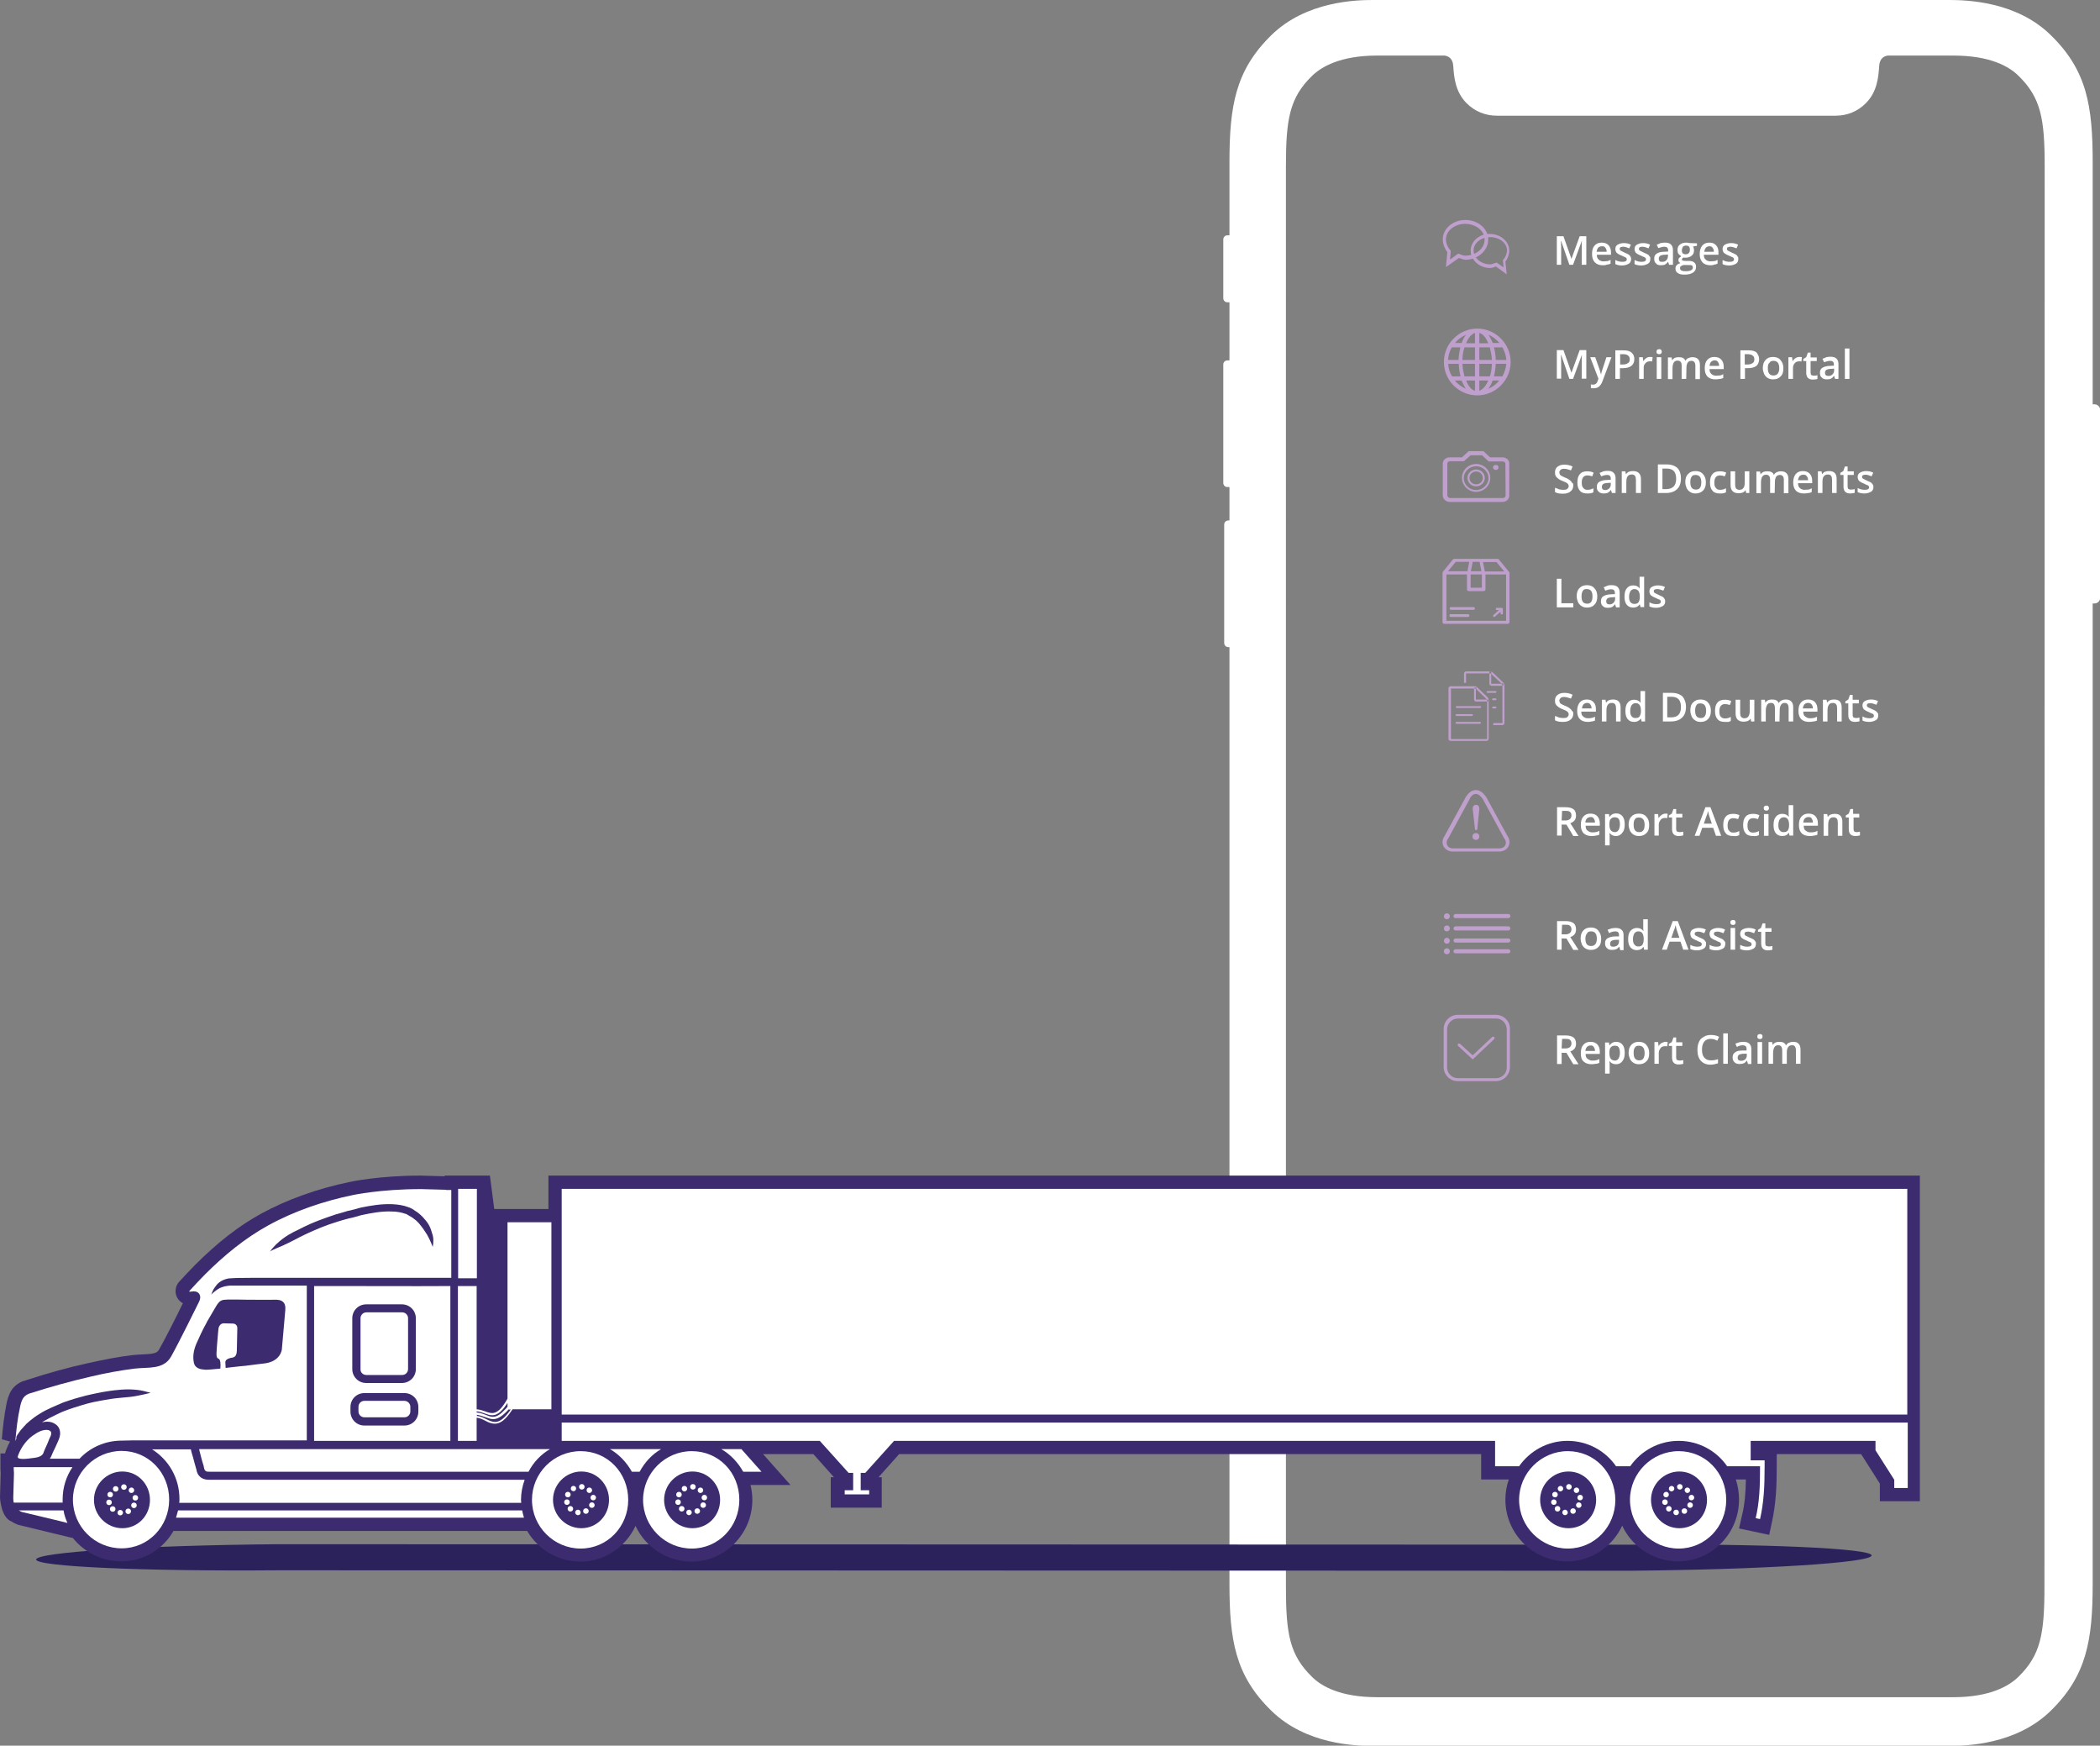
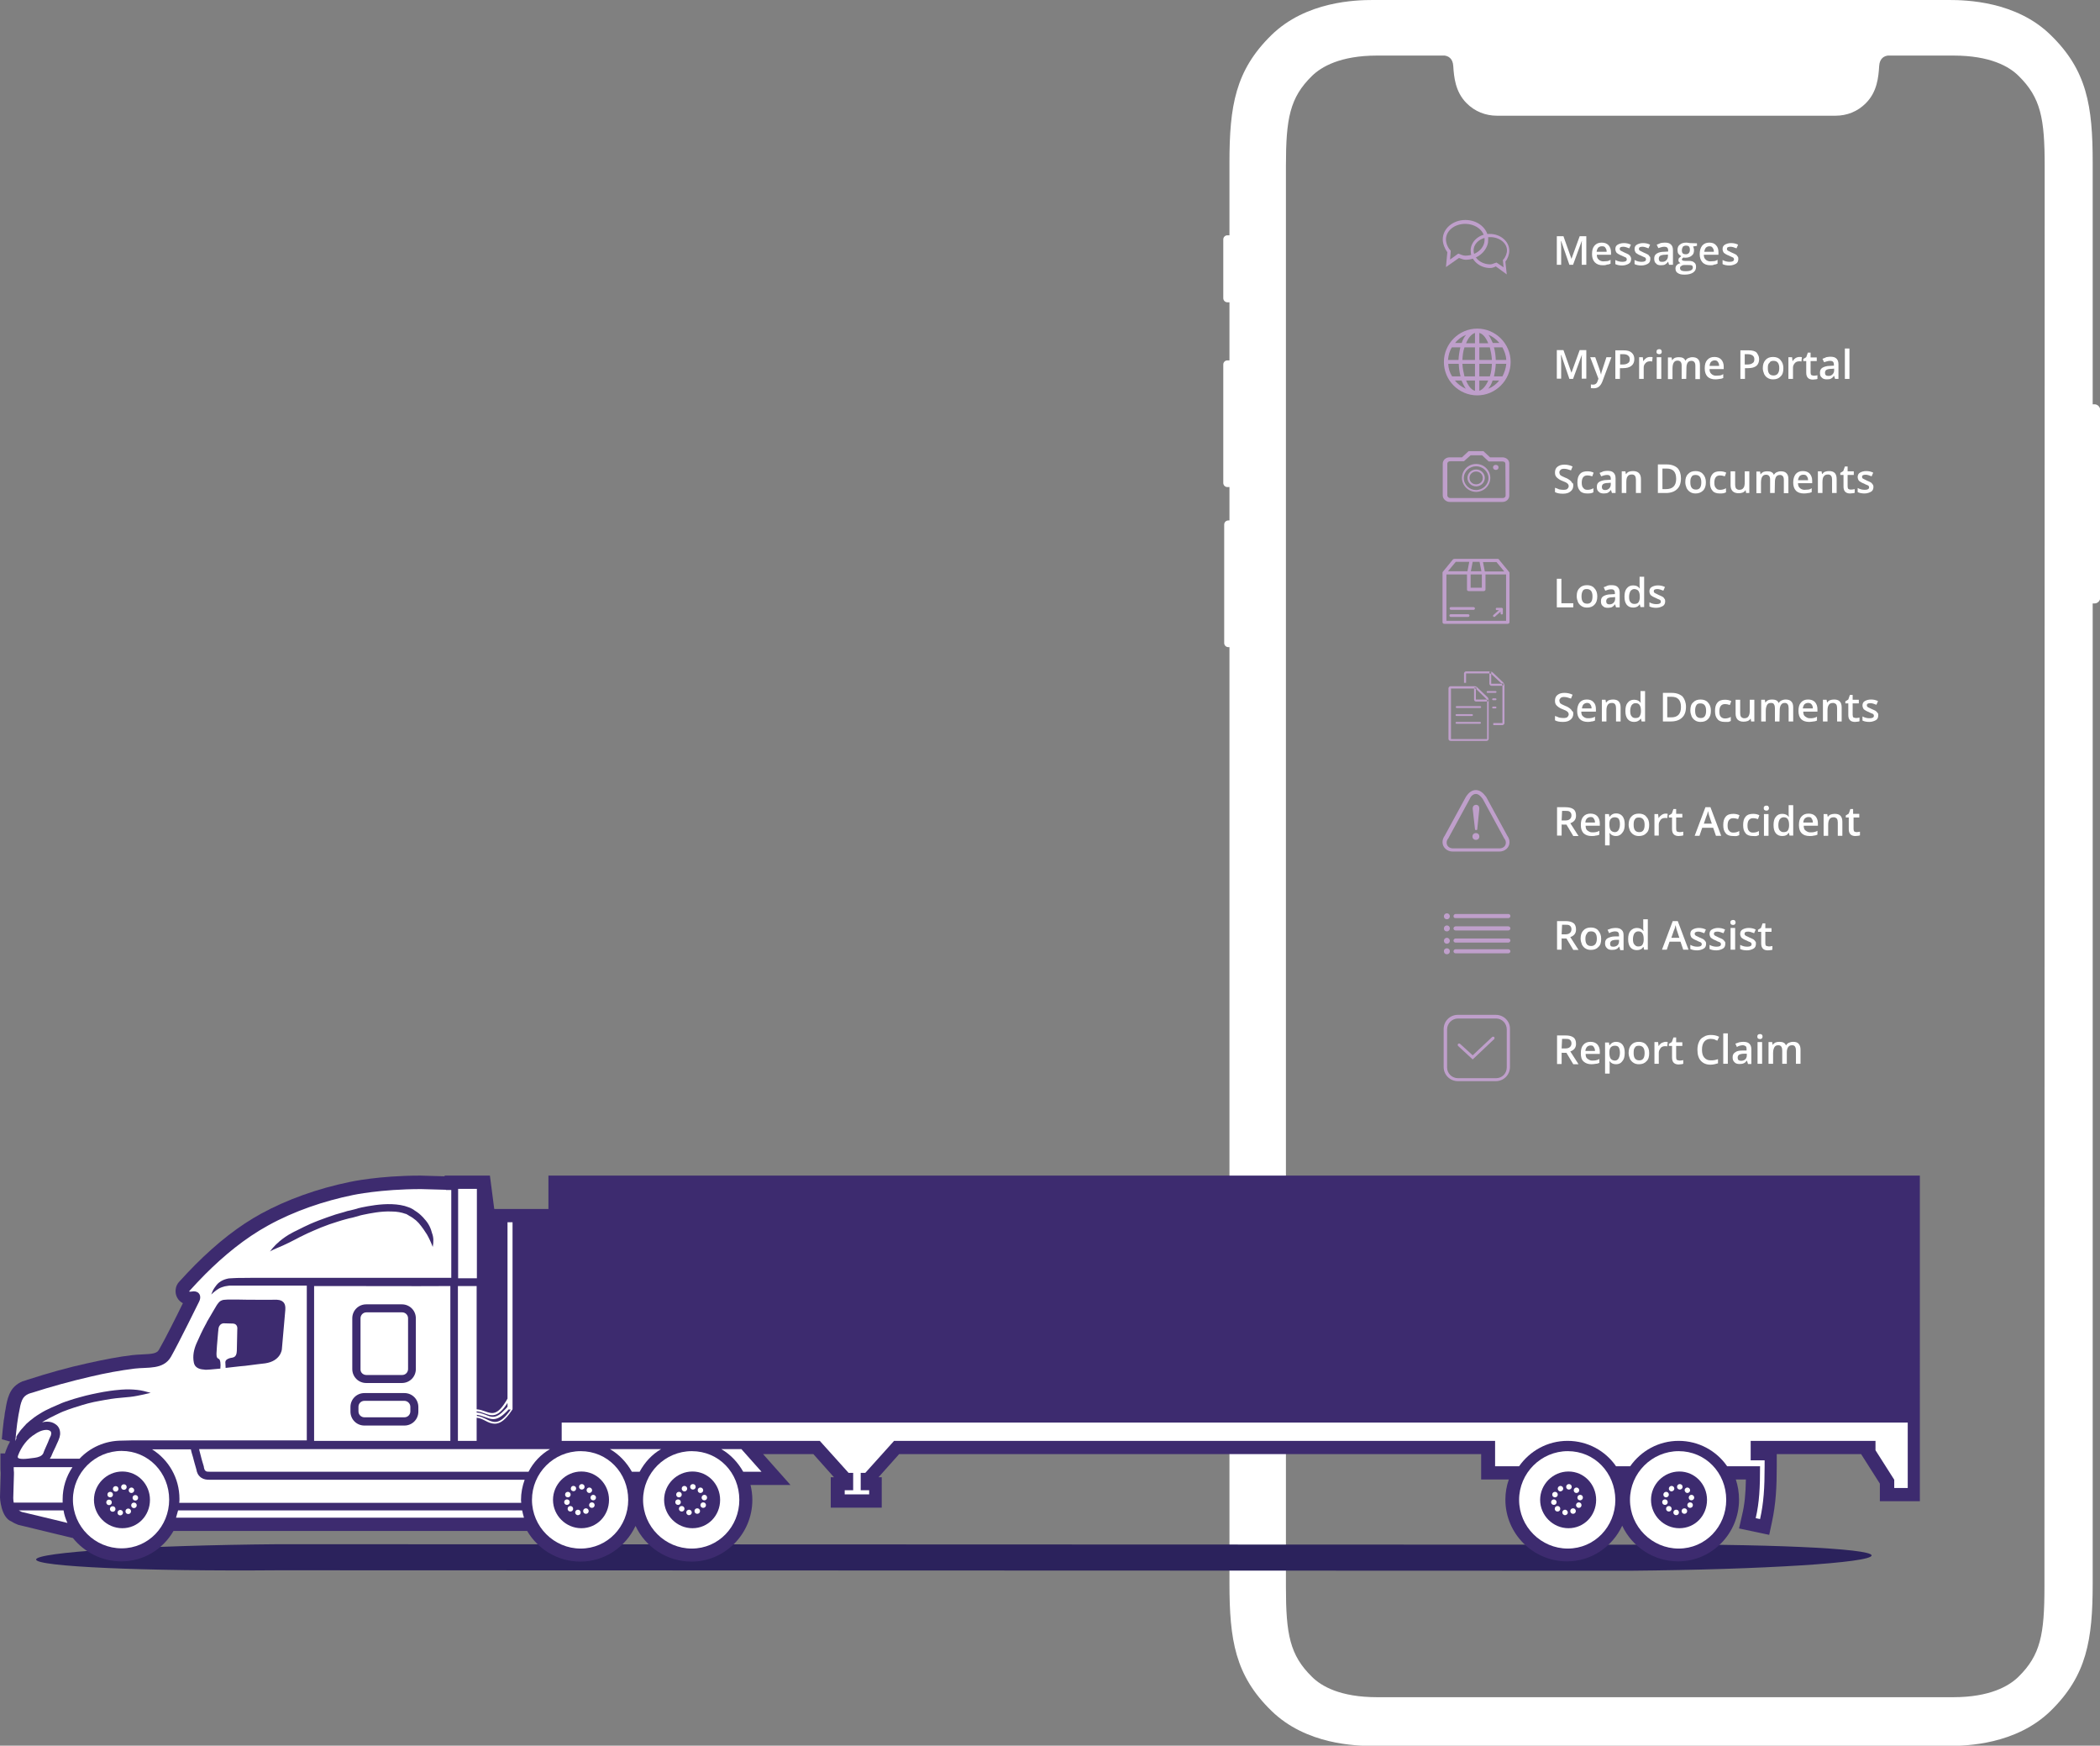
<svg xmlns="http://www.w3.org/2000/svg" version="1.2" baseProfile="tiny" id="Layer_1" x="0px" y="0px" viewBox="0 0 918.6 763.4" xml:space="preserve">
  <rect x="0" y="0" width="918.6" height="763.4" fill="#808080" stroke="none" />
  <path fill="#FFFFFF" d="M916.2,176.8h-0.8V71.1c0-24.8-2.5-40.3-18.3-55.7C882,0.5,860,0,852.6,0h-252c-7.4,0-29.3,0.5-44.5,15.4  c-15.7,15.4-18.3,30.9-18.3,55.7v31.8h-0.9c-1,0-1.8,0.8-1.8,1.8v25.7c0,1,0.8,1.8,1.8,1.8h0.9v25.4h-0.9c-1,0-1.8,0.8-1.8,1.8v51.8  c0,1,0.8,1.8,1.8,1.8h0.9v14.6h-0.5c-1,0-1.8,0.8-1.8,1.8v51.8c0,1,0.8,1.8,1.8,1.8h0.5v409.4c0,24.8,2.5,40.3,18.3,55.7  c15.2,14.9,37.1,15.4,44.5,15.4h252c7.4,0,29.3-0.5,44.5-15.4c15.7-15.4,18.3-30.9,18.3-55.7V263.9h0.8c1.3,0,2.5-1.1,2.5-2.5v-82.3  C918.6,177.9,917.5,176.8,916.2,176.8z M894.3,693.9c0,20.8-1.7,29.9-11.4,39.4c-4.1,4-12.4,8.9-28.5,8.9h-252  c-16.1,0-24.4-4.8-28.5-8.9c-9.7-9.5-11.4-18.6-11.4-39.4V72.6c0-20.8,1.7-29.9,11.4-39.4c4.1-4,12.4-8.9,28.5-8.9h29.5  c1.5,0.2,3.6,1.1,3.8,4.6c0.3,4.8,0.9,11.2,5.7,16.1c3.7,3.8,8.5,5.6,13.4,5.6c10.7,0,137.4,0,148.1,0c5,0,9.7-1.8,13.4-5.6  c4.8-4.9,5.4-11.2,5.7-16.1c0.2-3.5,2.3-4.4,3.8-4.6h28.7c16.1,0,24.4,4.8,28.5,8.9c9.7,9.5,11.4,18.6,11.4,39.4L894.3,693.9  L894.3,693.9z" />
  <g>
    <path fill="#FFFFFF" d="M686.5,115.8l-3.6-10.4h-0.1c0.1,1.6,0.1,3,0.1,4.4v6H681v-12.5h2.9l3.5,9.9l0,0l3.6-9.9h2.9v12.5h-2v-6.1   c0-0.7,0-1.5,0-2.5c0-1,0-1.6,0.1-1.8h-0.1l-3.8,10.4L686.5,115.8L686.5,115.8z" />
    <path fill="#FFFFFF" d="M701.1,116c-1.5,0-2.6-0.4-3.5-1.3c-0.8-0.9-1.2-2-1.2-3.6c0-1.6,0.3-2.8,1.1-3.7c0.8-0.9,1.8-1.3,3.1-1.3   c1.2,0,2.2,0.3,3,1.1c0.7,0.8,1.1,1.8,1.1,3.1v1.1h-6.2c0,0.9,0.2,1.6,0.8,2.1c0.4,0.4,1.1,0.8,2,0.8c0.6,0,1.1-0.1,1.6-0.1   c0.4,0,1-0.2,1.6-0.6v1.7c-0.4,0.2-1,0.4-1.5,0.4C702.3,116,701.7,116,701.1,116z M700.7,107.7c-0.7,0-1.1,0.2-1.6,0.6   c-0.3,0.4-0.6,1-0.7,1.8h4.4c0-0.8-0.2-1.3-0.6-1.8C702,107.8,701.4,107.7,700.7,107.7z" />
    <path fill="#FFFFFF" d="M713.5,113.2c0,0.9-0.3,1.7-1,2.1c-0.7,0.4-1.7,0.8-2.9,0.8c-1.2,0-2.2-0.2-3-0.6v-1.8   c1.1,0.6,2.1,0.8,3.1,0.8c1.2,0,1.9-0.3,1.9-1.1c0-0.2-0.1-0.4-0.2-0.6c-0.1-0.1-0.3-0.3-0.7-0.4c-0.3-0.2-0.8-0.3-1.3-0.6   c-1.1-0.4-1.8-0.9-2.2-1.2c-0.3-0.4-0.6-1-0.6-1.7c0-0.8,0.3-1.5,1-1.9c0.7-0.4,1.6-0.7,2.7-0.7c1.1,0,2.1,0.2,3.1,0.7l-0.7,1.6   c-1-0.4-1.9-0.7-2.6-0.7c-1.1,0-1.6,0.3-1.6,0.9c0,0.3,0.1,0.6,0.4,0.8s0.9,0.4,1.8,0.9c0.8,0.3,1.3,0.6,1.7,0.8   c0.3,0.2,0.7,0.6,0.8,0.9C713.3,112.3,713.5,112.7,713.5,113.2z" />
    <path fill="#FFFFFF" d="M721.9,113.2c0,0.9-0.3,1.7-1,2.1c-0.7,0.4-1.7,0.8-2.9,0.8c-1.2,0-2.2-0.2-3-0.6v-1.8   c1.1,0.6,2.1,0.8,3.1,0.8c1.2,0,1.9-0.3,1.9-1.1c0-0.2-0.1-0.4-0.2-0.6c-0.1-0.1-0.3-0.3-0.7-0.4c-0.3-0.2-0.8-0.3-1.3-0.6   c-1.1-0.4-1.8-0.9-2.2-1.2c-0.3-0.4-0.6-1-0.6-1.7c0-0.8,0.3-1.5,1-1.9c0.7-0.4,1.6-0.7,2.7-0.7c1.1,0,2.1,0.2,3.1,0.7l-0.7,1.6   c-1-0.4-1.9-0.7-2.6-0.7c-1.1,0-1.6,0.3-1.6,0.9c0,0.3,0.1,0.6,0.4,0.8s0.9,0.4,1.8,0.9c0.8,0.3,1.3,0.6,1.7,0.8s0.6,0.6,0.8,0.9   C721.9,112.3,721.9,112.7,721.9,113.2z" />
    <path fill="#FFFFFF" d="M730.1,115.8l-0.4-1.3h-0.1c-0.4,0.6-0.9,1-1.3,1.2s-1,0.3-1.8,0.3c-0.9,0-1.7-0.2-2.1-0.8   c-0.6-0.4-0.8-1.2-0.8-2.1c0-1,0.3-1.7,1.1-2.2s1.8-0.8,3.3-0.8l1.7-0.1v-0.4c0-0.6-0.1-1-0.4-1.3s-0.8-0.4-1.3-0.4   c-0.4,0-1,0.1-1.3,0.2c-0.4,0.1-0.9,0.3-1.3,0.4l-0.7-1.5c0.6-0.2,1.1-0.4,1.7-0.7c0.7-0.1,1.2-0.2,1.8-0.2c1.2,0,2.1,0.2,2.7,0.8   c0.6,0.6,0.9,1.3,0.9,2.5v6.4L730.1,115.8L730.1,115.8z M727.1,114.5c0.8,0,1.3-0.2,1.8-0.7c0.4-0.4,0.7-1,0.7-1.7v-0.8l-1.2,0.1   c-1,0-1.7,0.2-2.1,0.4c-0.4,0.2-0.7,0.7-0.7,1.3c0,0.4,0.1,0.8,0.3,1C726.1,114.5,726.5,114.5,727.1,114.5z" />
    <path fill="#FFFFFF" d="M742.3,106.4v1.1l-1.7,0.3c0.1,0.2,0.2,0.4,0.3,0.8c0.1,0.3,0.1,0.6,0.1,0.9c0,1-0.3,1.8-1,2.3   c-0.7,0.6-1.6,0.9-2.8,0.9c-0.3,0-0.6,0-0.8-0.1c-0.4,0.2-0.7,0.6-0.7,0.9c0,0.2,0.1,0.3,0.3,0.4s0.6,0.2,1.1,0.2h1.7   c1,0,1.8,0.2,2.3,0.7c0.6,0.4,0.8,1.1,0.8,1.9c0,1.1-0.4,1.9-1.3,2.5s-2.1,0.9-3.8,0.9c-1.3,0-2.2-0.2-2.9-0.7c-0.7-0.4-1-1.1-1-2   c0-0.6,0.2-1.1,0.6-1.5s0.9-0.7,1.6-0.8c-0.2-0.1-0.4-0.3-0.7-0.6c-0.2-0.2-0.2-0.6-0.2-0.8c0-0.3,0.1-0.7,0.3-0.9s0.6-0.4,0.9-0.8   c-0.4-0.2-0.9-0.6-1.2-1c-0.3-0.4-0.4-1-0.4-1.7c0-1,0.3-1.8,1-2.3c0.7-0.6,1.6-0.9,2.8-0.9c0.2,0,0.6,0,0.9,0.1   c0.3,0,0.6,0.1,0.7,0.1L742.3,106.4L742.3,106.4z M734.9,117.3c0,0.4,0.2,0.8,0.6,1c0.4,0.2,0.9,0.3,1.7,0.3c1.1,0,1.9-0.1,2.5-0.4   c0.6-0.3,0.8-0.8,0.8-1.2s-0.1-0.7-0.4-0.9c-0.3-0.2-0.9-0.2-1.7-0.2h-1.6c-0.6,0-1,0.1-1.3,0.4C735,116.5,734.9,116.8,734.9,117.3   z M735.7,109.5c0,0.6,0.1,1,0.4,1.3c0.3,0.3,0.8,0.4,1.3,0.4c1.1,0,1.8-0.7,1.8-1.9c0-0.7-0.1-1.1-0.4-1.5   c-0.3-0.3-0.8-0.4-1.3-0.4s-1,0.2-1.3,0.4C735.9,108.4,735.7,108.8,735.7,109.5z" />
    <path fill="#FFFFFF" d="M748.2,116c-1.5,0-2.7-0.4-3.5-1.3c-0.8-0.9-1.2-2-1.2-3.6c0-1.6,0.4-2.8,1.1-3.7c0.8-0.9,1.8-1.3,3.1-1.3   c1.2,0,2.2,0.3,2.9,1.1c0.8,0.8,1.1,1.8,1.1,3.1v1.1h-6.4c0,0.9,0.2,1.6,0.8,2.1c0.4,0.4,1.1,0.8,2,0.8c0.6,0,1.1-0.1,1.6-0.1   c0.4,0,1-0.2,1.6-0.6v1.7c-0.4,0.2-1,0.4-1.5,0.4C749.4,116,748.8,116,748.2,116z M747.8,107.7c-0.7,0-1.1,0.2-1.6,0.6   c-0.3,0.4-0.6,1-0.7,1.8h4.2c0-0.8-0.2-1.3-0.6-1.8C748.9,107.9,748.4,107.7,747.8,107.7z" />
    <path fill="#FFFFFF" d="M760.4,113.2c0,0.9-0.3,1.7-1,2.1c-0.7,0.4-1.7,0.8-2.9,0.8c-1.2,0-2.2-0.2-3-0.6v-1.8   c1.1,0.6,2.1,0.8,3.1,0.8c1.2,0,1.9-0.3,1.9-1.1c0-0.2-0.1-0.4-0.2-0.6c-0.1-0.1-0.3-0.3-0.7-0.4c-0.3-0.2-0.8-0.3-1.3-0.6   c-1.1-0.4-1.8-0.9-2.2-1.2c-0.3-0.4-0.6-1-0.6-1.7c0-0.8,0.3-1.5,1-1.9c0.7-0.4,1.6-0.7,2.7-0.7c1.1,0,2.1,0.2,3.1,0.7l-0.7,1.6   c-1-0.4-1.9-0.7-2.6-0.7c-1.1,0-1.6,0.3-1.6,0.9c0,0.3,0.1,0.6,0.4,0.8s0.9,0.4,1.8,0.9c0.8,0.3,1.3,0.6,1.7,0.8s0.6,0.6,0.8,0.9   C760.3,112.3,760.4,112.7,760.4,113.2z" />
  </g>
  <g>
    <path fill="#FFFFFF" d="M686.5,165.7l-3.6-10.5h-0.1c0.1,1.6,0.1,3,0.1,4.4v6H681v-12.5h2.9l3.5,9.9l0,0l3.6-9.9h2.9v12.5h-2v-6   c0-0.7,0-1.5,0-2.5c0-1,0-1.6,0.1-1.8h-0.1l-3.8,10.4H686.5L686.5,165.7z" />
    <path fill="#FFFFFF" d="M695.6,156.2h2.2l1.9,5.4c0.3,0.8,0.4,1.5,0.6,2.1h0.1c0-0.3,0.1-0.7,0.2-1.1c0.1-0.4,0.9-2.6,2.1-6.4h2.2   l-4,10.7c-0.8,2-2,2.9-3.7,2.9c-0.4,0-0.9,0-1.3-0.1v-1.6c0.3,0.1,0.7,0.1,1,0.1c1,0,1.7-0.6,2-1.7l0.3-0.9L695.6,156.2z" />
    <path fill="#FFFFFF" d="M714.9,157c0,1.3-0.4,2.3-1.3,3c-0.9,0.7-2.1,1-3.7,1h-1.3v4.7h-2v-12.5h3.6c1.6,0,2.7,0.3,3.5,1   S714.9,155.8,714.9,157z M708.7,159.4h1.1c1,0,1.8-0.2,2.3-0.6c0.6-0.3,0.8-0.9,0.8-1.7c0-0.7-0.2-1.2-0.7-1.6s-1.1-0.6-2-0.6h-1.5   v4.4H708.7z" />
    <path fill="#FFFFFF" d="M721.9,156.1c0.4,0,0.8,0,1,0.1l-0.2,1.9c-0.2-0.1-0.6-0.1-0.9-0.1c-0.8,0-1.5,0.2-2,0.8   c-0.6,0.6-0.8,1.2-0.8,2v4.9h-2v-9.5h1.6l0.2,1.7h0.1c0.3-0.6,0.8-1,1.2-1.3C720.6,156.2,721.4,156.1,721.9,156.1z" />
    <path fill="#FFFFFF" d="M724.6,153.8c0-0.3,0.1-0.7,0.3-0.8c0.2-0.2,0.4-0.3,0.9-0.3c0.4,0,0.7,0.1,0.8,0.3   c0.2,0.2,0.3,0.4,0.3,0.8s-0.1,0.7-0.3,0.8c-0.2,0.2-0.4,0.3-0.8,0.3c-0.3,0-0.7-0.1-0.9-0.3C724.6,154.4,724.6,154.1,724.6,153.8z    M726.7,165.7h-2v-9.5h2V165.7z" />
    <path fill="#FFFFFF" d="M737.6,165.7h-2v-5.8c0-0.7-0.1-1.2-0.4-1.6c-0.2-0.3-0.7-0.6-1.3-0.6c-0.8,0-1.3,0.2-1.7,0.8   c-0.3,0.4-0.6,1.3-0.6,2.6v4.7h-2v-9.5h1.6l0.2,1.2h0.1c0.2-0.4,0.7-0.8,1.1-1c0.6-0.2,1-0.3,1.7-0.3c1.5,0,2.5,0.4,2.9,1.5h0.1   c0.2-0.4,0.7-0.9,1.2-1.1c0.6-0.2,1.1-0.4,1.8-0.4c1.1,0,2,0.3,2.5,0.9c0.6,0.6,0.8,1.5,0.8,2.6v6.1h-2v-5.8c0-0.7-0.1-1.2-0.4-1.6   c-0.2-0.3-0.7-0.6-1.2-0.6c-0.8,0-1.3,0.2-1.7,0.7c-0.3,0.4-0.6,1.2-0.6,2.2L737.6,165.7L737.6,165.7z" />
    <path fill="#FFFFFF" d="M750.4,165.9c-1.5,0-2.7-0.4-3.5-1.2c-0.8-0.9-1.2-2-1.2-3.6s0.3-2.8,1.1-3.7s1.8-1.3,3.1-1.3   c1.2,0,2.2,0.3,3,1.1c0.7,0.8,1.1,1.8,1.1,3.1v1.1h-6.2c0,0.9,0.2,1.6,0.8,2.1c0.4,0.4,1.1,0.8,2,0.8c0.6,0,1.1-0.1,1.6-0.1   c0.4,0,1-0.2,1.6-0.6v1.7c-0.4,0.2-1,0.4-1.5,0.4C751.6,165.8,751.1,165.9,750.4,165.9z M750.1,157.6c-0.7,0-1.1,0.2-1.6,0.6   c-0.4,0.4-0.6,1-0.7,1.8h4.2c0-0.8-0.2-1.3-0.6-1.8C751.2,157.8,750.7,157.6,750.1,157.6z" />
    <path fill="#FFFFFF" d="M769.5,157c0,1.3-0.4,2.3-1.2,3c-0.9,0.7-2.1,1-3.7,1h-1.3v4.7h-2v-12.5h3.6c1.6,0,2.8,0.3,3.5,1   C768.9,154.9,769.5,155.8,769.5,157z M763.2,159.4h1.1c1,0,1.8-0.2,2.3-0.6c0.6-0.3,0.8-0.9,0.8-1.7c0-0.7-0.2-1.2-0.7-1.6   c-0.4-0.3-1.1-0.6-2-0.6h-1.5v4.4H763.2z" />
    <path fill="#FFFFFF" d="M780.1,161c0,1.6-0.3,2.8-1.2,3.6c-0.8,0.9-1.9,1.3-3.3,1.3c-0.9,0-1.7-0.2-2.3-0.6c-0.7-0.3-1.2-1-1.6-1.7   c-0.3-0.8-0.6-1.6-0.6-2.6c0-1.6,0.4-2.7,1.2-3.6c0.8-0.9,1.9-1.3,3.3-1.3c1.3,0,2.5,0.4,3.2,1.3   C779.7,158.4,780.1,159.5,780.1,161z M773.3,161c0,2.2,0.8,3.2,2.5,3.2c1.6,0,2.5-1.1,2.5-3.2c0-2.1-0.8-3.2-2.5-3.2   c-0.9,0-1.5,0.2-1.8,0.9C773.4,159.1,773.3,159.9,773.3,161z" />
    <path fill="#FFFFFF" d="M787.2,156.1c0.4,0,0.8,0,1,0.1l-0.2,1.9c-0.3-0.1-0.6-0.1-0.9-0.1c-0.8,0-1.5,0.2-2,0.8s-0.8,1.2-0.8,2   v4.9h-2v-9.5h1.6l0.2,1.7h0.1c0.3-0.6,0.8-1,1.2-1.3C786.1,156.2,786.7,156.1,787.2,156.1z" />
    <path fill="#FFFFFF" d="M793.5,164.3c0.4,0,1-0.1,1.5-0.2v1.6c-0.2,0.1-0.6,0.2-0.9,0.2c-0.3,0-0.7,0.1-1.1,0.1c-1.9,0-2.9-1-2.9-3   v-5.1h-1.3v-0.9l1.3-0.8l0.7-2h1.2v2.1h2.7v1.6h-2.7v5c0,0.4,0.1,0.9,0.3,1.1C792.8,164.2,793.1,164.3,793.5,164.3z" />
    <path fill="#FFFFFF" d="M802.7,165.7l-0.4-1.3h-0.1c-0.4,0.6-0.9,1-1.3,1.2c-0.4,0.2-1,0.3-1.8,0.3c-0.9,0-1.7-0.2-2.2-0.8   c-0.6-0.4-0.8-1.2-0.8-2.1c0-1,0.3-1.7,1.1-2.2c0.7-0.4,1.8-0.8,3.3-0.8l1.7-0.1v-0.4c0-0.6-0.1-1-0.4-1.3   c-0.3-0.3-0.8-0.4-1.3-0.4c-0.4,0-1,0.1-1.3,0.2c-0.4,0.1-0.9,0.3-1.3,0.4l-0.7-1.5c0.6-0.2,1.1-0.4,1.7-0.7   c0.6-0.1,1.2-0.2,1.7-0.2c1.2,0,2.1,0.2,2.7,0.8c0.6,0.6,0.9,1.3,0.9,2.5v6.4L802.7,165.7L802.7,165.7z M799.8,164.4   c0.8,0,1.3-0.2,1.8-0.7c0.4-0.4,0.7-1,0.7-1.7v-0.8l-1.2,0.1c-1,0-1.7,0.2-2.1,0.4c-0.4,0.2-0.7,0.7-0.7,1.3c0,0.4,0.1,0.8,0.3,1   C798.9,164.3,799.3,164.4,799.8,164.4z" />
    <path fill="#FFFFFF" d="M809,165.7h-2v-13.3h2V165.7z" />
  </g>
  <g>
    <path fill="#FFFFFF" d="M688.2,212.3c0,1.1-0.4,2-1.2,2.6c-0.8,0.7-1.9,1-3.3,1c-1.5,0-2.6-0.2-3.5-0.7v-1.9   c0.6,0.2,1.2,0.4,1.8,0.7c0.7,0.1,1.2,0.2,1.8,0.2c0.8,0,1.5-0.1,1.8-0.4c0.3-0.3,0.6-0.7,0.6-1.2c0-0.4-0.2-0.9-0.6-1.2   c-0.3-0.3-1.1-0.7-2.2-1.1s-1.9-1-2.5-1.6c-0.6-0.6-0.7-1.3-0.7-2.1c0-1,0.3-1.9,1.1-2.5c0.8-0.6,1.7-0.9,3-0.9   c1.2,0,2.3,0.2,3.6,0.8l-0.7,1.7c-1.1-0.4-2.1-0.7-3-0.7c-0.7,0-1.1,0.1-1.5,0.4c-0.3,0.3-0.6,0.7-0.6,1.1c0,0.3,0.1,0.6,0.2,0.9   c0.1,0.3,0.3,0.4,0.7,0.7c0.3,0.2,0.9,0.4,1.7,0.8c0.9,0.3,1.6,0.8,2,1.1c0.4,0.3,0.8,0.7,0.9,1.1   C688.1,211.2,688.2,211.7,688.2,212.3z" />
    <path fill="#FFFFFF" d="M694.3,215.8c-1.5,0-2.6-0.4-3.2-1.2c-0.8-0.9-1.1-2-1.1-3.6s0.3-2.8,1.1-3.7c0.8-0.9,1.9-1.2,3.3-1.2   c1,0,1.9,0.2,2.7,0.6l-0.6,1.6c-0.9-0.3-1.6-0.4-2.1-0.4c-1.7,0-2.5,1.1-2.5,3.2c0,1,0.2,1.9,0.7,2.3c0.4,0.6,1,0.8,1.8,0.8   c0.9,0,1.8-0.2,2.6-0.7v1.8c-0.3,0.2-0.8,0.3-1.1,0.4C695.4,215.8,694.8,215.8,694.3,215.8z" />
    <path fill="#FFFFFF" d="M705.1,215.6l-0.4-1.3h-0.1c-0.4,0.6-0.9,1-1.3,1.2c-0.4,0.2-1.1,0.3-1.8,0.3c-0.9,0-1.7-0.2-2.2-0.8   c-0.6-0.4-0.8-1.2-0.8-2.1c0-1,0.3-1.7,1.1-2.2c0.7-0.4,1.8-0.8,3.3-0.8l1.7-0.1v-0.4c0-0.6-0.1-1-0.4-1.3   c-0.2-0.3-0.7-0.4-1.3-0.4c-0.4,0-0.9,0.1-1.3,0.2c-0.4,0.1-0.9,0.3-1.2,0.4l-0.7-1.5c0.6-0.2,1.1-0.4,1.7-0.7   c0.6-0.1,1.2-0.2,1.7-0.2c1.2,0,2.1,0.2,2.7,0.8c0.6,0.6,0.9,1.3,0.9,2.5v6.4L705.1,215.6L705.1,215.6z M702.1,214.3   c0.7,0,1.3-0.2,1.8-0.7c0.4-0.4,0.7-1,0.7-1.7v-0.8l-1.2,0.1c-0.9,0-1.7,0.2-2,0.4c-0.4,0.2-0.7,0.7-0.7,1.3c0,0.4,0.1,0.8,0.3,1   C701.2,214.1,701.5,214.3,702.1,214.3z" />
    <path fill="#FFFFFF" d="M717.6,215.6h-2v-5.8c0-0.7-0.1-1.2-0.4-1.7c-0.3-0.4-0.8-0.6-1.3-0.6c-0.9,0-1.5,0.2-1.9,0.8   c-0.4,0.4-0.6,1.3-0.6,2.6v4.7h-2v-9.5h1.6l0.2,1.2h0.1c0.3-0.4,0.7-0.8,1.2-1c0.6-0.2,1.1-0.3,1.8-0.3c2.2,0,3.5,1.1,3.5,3.5v6.1   H717.6z" />
    <path fill="#FFFFFF" d="M735.3,209.2c0,2.1-0.6,3.7-1.7,4.7c-1.1,1.1-2.8,1.7-4.9,1.7h-3.5v-12.5h3.9c2,0,3.6,0.6,4.7,1.6   C734.8,205.8,735.3,207.3,735.3,209.2z M733.2,209.4c0-3-1.3-4.5-4.2-4.5h-1.8v9h1.5C731.7,213.9,733.2,212.4,733.2,209.4z" />
    <path fill="#FFFFFF" d="M746.2,210.9c0,1.6-0.4,2.8-1.2,3.6c-0.8,0.8-1.9,1.3-3.3,1.3c-0.9,0-1.7-0.2-2.3-0.6   c-0.7-0.4-1.2-1-1.6-1.7c-0.3-0.8-0.6-1.6-0.6-2.6c0-1.6,0.3-2.7,1.2-3.6c0.8-0.9,1.9-1.3,3.3-1.3c1.3,0,2.5,0.4,3.2,1.3   C745.8,208.2,746.2,209.5,746.2,210.9z M739.4,210.9c0,2.2,0.8,3.2,2.5,3.2c1.6,0,2.3-1.1,2.3-3.2c0-2.1-0.8-3.2-2.5-3.2   c-0.9,0-1.5,0.2-1.8,0.9C739.5,209.1,739.4,209.9,739.4,210.9z" />
    <path fill="#FFFFFF" d="M752.3,215.8c-1.5,0-2.6-0.4-3.2-1.2c-0.8-0.9-1.1-2-1.1-3.6s0.3-2.8,1.1-3.7s1.9-1.2,3.3-1.2   c1,0,1.9,0.2,2.7,0.6l-0.6,1.6c-0.9-0.3-1.6-0.4-2.1-0.4c-1.7,0-2.5,1.1-2.5,3.2c0,1,0.2,1.9,0.7,2.3c0.4,0.6,1,0.8,1.8,0.8   c0.9,0,1.8-0.2,2.6-0.7v1.8c-0.3,0.2-0.8,0.3-1.1,0.4C753.4,215.8,752.9,215.8,752.3,215.8z" />
    <path fill="#FFFFFF" d="M763.8,215.6l-0.2-1.2h-0.1c-0.2,0.4-0.7,0.8-1.2,1s-1.1,0.3-1.8,0.3c-1.1,0-2-0.3-2.6-0.9   c-0.6-0.6-0.9-1.5-0.9-2.6v-6.1h2v5.8c0,0.7,0.1,1.2,0.4,1.7c0.3,0.3,0.8,0.6,1.3,0.6c0.9,0,1.5-0.2,1.9-0.8   c0.4-0.4,0.6-1.3,0.6-2.6v-4.7h2v9.5L763.8,215.6L763.8,215.6z" />
    <path fill="#FFFFFF" d="M776.3,215.6h-2v-5.8c0-0.7-0.1-1.2-0.4-1.6c-0.2-0.3-0.7-0.6-1.3-0.6c-0.8,0-1.3,0.2-1.7,0.8   c-0.3,0.4-0.6,1.3-0.6,2.6v4.7h-2v-9.5h1.6l0.2,1.2h0.1c0.2-0.4,0.7-0.8,1.1-1c0.6-0.2,1-0.3,1.7-0.3c1.5,0,2.5,0.4,2.9,1.5h0.1   c0.2-0.4,0.7-0.9,1.2-1.1c0.4-0.2,1.1-0.4,1.8-0.4c1.1,0,2,0.3,2.5,0.9c0.6,0.6,0.8,1.5,0.8,2.6v6.1h-2v-5.8c0-0.7-0.1-1.2-0.4-1.6   c-0.2-0.3-0.7-0.6-1.2-0.6c-0.8,0-1.3,0.2-1.7,0.7c-0.3,0.4-0.6,1.2-0.6,2.2L776.3,215.6L776.3,215.6z" />
    <path fill="#FFFFFF" d="M789.1,215.8c-1.5,0-2.7-0.4-3.5-1.2c-0.8-0.9-1.2-2-1.2-3.6s0.4-2.8,1.1-3.7c0.8-0.9,1.8-1.3,3.1-1.3   c1.2,0,2.2,0.3,3,1.1c0.7,0.8,1.1,1.8,1.1,3.1v1.1h-6.2c0,0.9,0.2,1.6,0.8,2.1c0.4,0.4,1.1,0.8,2,0.8c0.6,0,1.1-0.1,1.6-0.1   c0.4,0,1-0.2,1.6-0.6v1.7c-0.4,0.2-1,0.4-1.5,0.4C790.6,215.7,789.8,215.8,789.1,215.8z M788.8,207.6c-0.7,0-1.1,0.2-1.6,0.6   c-0.3,0.4-0.6,1-0.7,1.8h4.4c0-0.8-0.2-1.3-0.6-1.8C790,207.7,789.5,207.6,788.8,207.6z" />
    <path fill="#FFFFFF" d="M803.4,215.6h-2v-5.8c0-0.7-0.1-1.2-0.4-1.7c-0.3-0.4-0.8-0.6-1.3-0.6c-0.9,0-1.5,0.2-1.9,0.8   c-0.4,0.4-0.6,1.3-0.6,2.6v4.7h-2v-9.5h1.6l0.2,1.2h0.1c0.3-0.4,0.7-0.8,1.2-1c0.6-0.2,1.1-0.3,1.8-0.3c2.2,0,3.3,1.1,3.3,3.5   L803.4,215.6L803.4,215.6z" />
    <path fill="#FFFFFF" d="M809.8,214.1c0.4,0,1-0.1,1.5-0.2v1.6c-0.2,0.1-0.6,0.2-0.9,0.2c-0.3,0-0.7,0.1-1.1,0.1c-1.9,0-2.9-1-2.9-3   v-5.1H805v-0.9l1.3-0.8l0.7-2h1.2v2.1h2.7v1.6h-2.7v5c0,0.4,0.1,0.9,0.3,1.1C809,214.1,809.3,214.1,809.8,214.1z" />
    <path fill="#FFFFFF" d="M819.5,212.9c0,0.9-0.3,1.7-1,2.1s-1.7,0.8-2.9,0.8c-1.2,0-2.2-0.2-3-0.6v-1.8c1.1,0.6,2.1,0.8,3.1,0.8   c1.2,0,1.9-0.3,1.9-1.1c0-0.2-0.1-0.4-0.2-0.6c-0.1-0.1-0.3-0.3-0.7-0.4c-0.3-0.1-0.8-0.3-1.3-0.6c-1.1-0.4-1.8-0.9-2.2-1.2   c-0.3-0.4-0.6-1-0.6-1.7c0-0.8,0.3-1.5,1-1.9c0.7-0.4,1.6-0.7,2.7-0.7s2.1,0.2,3.1,0.7l-0.7,1.6c-1-0.4-1.9-0.7-2.6-0.7   c-1.1,0-1.6,0.3-1.6,0.9c0,0.3,0.1,0.6,0.4,0.8c0.3,0.2,0.9,0.4,1.8,0.9c0.8,0.3,1.3,0.6,1.7,0.8c0.3,0.2,0.6,0.6,0.8,0.9   C819.4,212.1,819.5,212.5,819.5,212.9z" />
  </g>
  <g>
    <path fill="#FFFFFF" d="M681,265.6v-12.5h2v10.7h5.2v1.8L681,265.6L681,265.6z" />
    <path fill="#FFFFFF" d="M698.7,260.8c0,1.6-0.4,2.8-1.2,3.6c-0.8,0.9-1.9,1.3-3.3,1.3c-0.9,0-1.7-0.2-2.3-0.6   c-0.7-0.4-1.2-1-1.6-1.7c-0.3-0.8-0.6-1.6-0.6-2.6c0-1.6,0.3-2.7,1.2-3.6c0.8-0.9,1.9-1.3,3.3-1.3c1.3,0,2.5,0.4,3.2,1.3   C698.3,258.1,698.7,259.3,698.7,260.8z M691.8,260.8c0,2.2,0.8,3.2,2.5,3.2c1.6,0,2.3-1.1,2.3-3.2s-0.8-3.2-2.5-3.2   c-0.9,0-1.5,0.2-1.8,0.9C692,259,691.8,259.8,691.8,260.8z" />
    <path fill="#FFFFFF" d="M706.9,265.6l-0.4-1.3h-0.1c-0.4,0.6-0.9,1-1.3,1.2c-0.4,0.2-1.1,0.3-1.8,0.3c-0.9,0-1.7-0.2-2.2-0.8   c-0.6-0.4-0.8-1.2-0.8-2.1c0-1,0.3-1.7,1.1-2.2c0.7-0.4,1.8-0.8,3.3-0.8l1.7-0.1v-0.4c0-0.6-0.1-1-0.4-1.3   c-0.2-0.3-0.7-0.4-1.3-0.4c-0.4,0-0.9,0.1-1.3,0.2c-0.4,0.1-0.9,0.3-1.2,0.4l-0.7-1.5c0.6-0.2,1.1-0.4,1.7-0.7   c0.6-0.2,1.2-0.2,1.7-0.2c1.2,0,2.1,0.2,2.7,0.8c0.6,0.6,0.9,1.3,0.9,2.5v6.4L706.9,265.6L706.9,265.6z M704,264.3   c0.7,0,1.3-0.2,1.8-0.7c0.4-0.4,0.7-1,0.7-1.7v-0.8l-1.2,0.1c-0.9,0-1.7,0.2-2,0.4c-0.4,0.2-0.7,0.7-0.7,1.3c0,0.4,0.1,0.8,0.3,1   C703.1,264.1,703.4,264.3,704,264.3z" />
    <path fill="#FFFFFF" d="M714.4,265.7c-1.2,0-2.1-0.4-2.8-1.2c-0.7-0.9-1-2-1-3.6c0-1.6,0.3-2.8,1-3.6c0.7-0.9,1.6-1.3,2.8-1.3   s2.2,0.4,2.8,1.3h0.1c-0.1-0.7-0.1-1.2-0.1-1.6v-3.5h2v13.3h-1.6l-0.3-1.2h-0.1C716.6,265.3,715.6,265.7,714.4,265.7z M714.9,264.1   c0.8,0,1.5-0.2,1.8-0.7c0.3-0.4,0.6-1.2,0.6-2.2V261c0-1.2-0.2-2-0.6-2.6c-0.3-0.4-1-0.8-1.8-0.8c-0.7,0-1.2,0.3-1.7,0.9   c-0.3,0.6-0.6,1.3-0.6,2.5s0.2,1.9,0.6,2.3C713.6,263.8,714.1,264.1,714.9,264.1z" />
    <path fill="#FFFFFF" d="M728.4,262.9c0,0.9-0.3,1.7-1,2.1c-0.7,0.4-1.7,0.8-2.9,0.8s-2.2-0.2-3-0.6v-1.8c1.1,0.6,2.1,0.8,3.1,0.8   c1.2,0,1.9-0.3,1.9-1.1c0-0.2-0.1-0.4-0.2-0.6c-0.1-0.1-0.3-0.3-0.7-0.4c-0.3-0.1-0.8-0.3-1.3-0.6c-1.1-0.4-1.8-0.9-2.2-1.2   c-0.3-0.4-0.6-1-0.6-1.7c0-0.8,0.3-1.5,1-1.9s1.6-0.7,2.7-0.7c1.1,0,2.1,0.2,3.1,0.7l-0.7,1.6c-1-0.4-1.9-0.7-2.6-0.7   c-1.1,0-1.6,0.3-1.6,0.9c0,0.3,0.1,0.6,0.4,0.8s0.9,0.4,1.8,0.9c0.8,0.3,1.3,0.6,1.7,0.8s0.6,0.6,0.8,0.9   C728.3,262,728.4,262.5,728.4,262.9z" />
  </g>
  <g>
    <path fill="#FFFFFF" d="M688.2,312.1c0,1.1-0.4,2-1.2,2.6c-0.8,0.7-1.9,1-3.3,1c-1.5,0-2.6-0.2-3.5-0.7v-1.9   c0.6,0.2,1.2,0.4,1.8,0.7c0.7,0.1,1.2,0.2,1.8,0.2c0.8,0,1.5-0.1,1.8-0.4c0.3-0.3,0.6-0.7,0.6-1.2c0-0.4-0.2-0.9-0.6-1.2   c-0.3-0.3-1.1-0.7-2.2-1.1s-1.9-1-2.5-1.6c-0.6-0.6-0.7-1.3-0.7-2.1c0-1,0.3-1.9,1.1-2.5c0.8-0.6,1.7-0.9,3-0.9   c1.2,0,2.3,0.2,3.6,0.8l-0.7,1.7c-1.1-0.4-2.1-0.7-3-0.7c-0.7,0-1.1,0.1-1.5,0.4c-0.3,0.3-0.6,0.7-0.6,1.1c0,0.3,0.1,0.6,0.2,0.9   s0.3,0.4,0.7,0.7c0.3,0.2,0.9,0.4,1.7,0.8c0.9,0.3,1.6,0.8,2,1.1c0.4,0.3,0.8,0.7,0.9,1.1C688.1,311,688.2,311.6,688.2,312.1z" />
    <path fill="#FFFFFF" d="M694.6,315.7c-1.5,0-2.7-0.4-3.5-1.2c-0.8-0.8-1.2-2-1.2-3.6c0-1.6,0.4-2.8,1.1-3.7   c0.8-0.9,1.8-1.3,3.1-1.3c1.2,0,2.2,0.3,2.9,1.1c0.8,0.8,1.1,1.8,1.1,3.1v1.1h-6.4c0,0.9,0.2,1.7,0.8,2.1c0.4,0.4,1.1,0.8,2,0.8   c0.6,0,1.1,0,1.6-0.1c0.4-0.1,1-0.2,1.6-0.6v1.7c-0.4,0.2-1,0.4-1.5,0.4C695.8,315.6,695.3,315.7,694.6,315.7z M694.3,307.4   c-0.7,0-1.1,0.2-1.6,0.6c-0.4,0.4-0.6,1-0.7,1.8h4.2c0-0.8-0.2-1.3-0.6-1.8C695.4,307.6,694.8,307.4,694.3,307.4z" />
    <path fill="#FFFFFF" d="M708.9,315.5h-2v-5.8c0-0.7-0.1-1.2-0.4-1.7c-0.3-0.4-0.8-0.6-1.3-0.6c-0.9,0-1.5,0.2-1.9,0.8   c-0.4,0.6-0.6,1.3-0.6,2.6v4.7h-2V306h1.6l0.2,1.2h0.1c0.3-0.4,0.7-0.8,1.2-1c0.6-0.2,1.1-0.3,1.8-0.3c2.2,0,3.3,1.1,3.3,3.5   L708.9,315.5L708.9,315.5z" />
    <path fill="#FFFFFF" d="M714.8,315.7c-1.2,0-2.1-0.4-2.8-1.2c-0.7-0.9-1-2-1-3.6s0.3-2.8,1-3.6c0.7-0.9,1.6-1.3,2.8-1.3   c1.2,0,2.2,0.4,2.8,1.3h0.1c-0.1-0.7-0.1-1.2-0.1-1.6v-3.5h2v13.3h-1.5l-0.3-1.2h-0.1C717,315.2,716.1,315.7,714.8,315.7z    M715.4,314c0.8,0,1.5-0.2,1.8-0.7s0.6-1.2,0.6-2.2v-0.2c0-1.2-0.2-2-0.6-2.6s-1-0.8-1.8-0.8c-0.7,0-1.2,0.3-1.7,0.9   c-0.3,0.6-0.6,1.3-0.6,2.5c0,1.1,0.2,1.9,0.6,2.3C714.1,313.8,714.7,314,715.4,314z" />
    <path fill="#FFFFFF" d="M737.5,309.1c0,2.1-0.6,3.7-1.7,4.7c-1.1,1.1-2.8,1.7-4.9,1.7h-3.5V303h3.9c2,0,3.6,0.6,4.7,1.6   C736.9,305.7,737.5,307.2,737.5,309.1z M735.3,309.2c0-3-1.3-4.5-4.2-4.5h-1.8v9h1.5C733.9,313.8,735.3,312.2,735.3,309.2z" />
    <path fill="#FFFFFF" d="M748.4,310.8c0,1.6-0.4,2.8-1.2,3.6c-0.8,0.9-1.9,1.3-3.3,1.3c-0.9,0-1.7-0.2-2.3-0.6   c-0.7-0.4-1.2-1-1.6-1.7c-0.3-0.8-0.6-1.7-0.6-2.6c0-1.6,0.3-2.8,1.2-3.6c0.8-0.9,1.9-1.3,3.3-1.3c1.3,0,2.5,0.4,3.2,1.3   C747.9,308,748.4,309.2,748.4,310.8z M741.5,310.8c0,2.2,0.8,3.2,2.5,3.2c1.6,0,2.3-1.1,2.3-3.2c0-2.1-0.8-3.2-2.5-3.2   c-0.9,0-1.5,0.2-1.8,0.9C741.7,308.9,741.5,309.7,741.5,310.8z" />
    <path fill="#FFFFFF" d="M754.5,315.7c-1.5,0-2.6-0.4-3.2-1.2c-0.8-0.9-1.1-2-1.1-3.6c0-1.6,0.3-2.8,1.1-3.7s1.9-1.2,3.3-1.2   c1,0,1.9,0.2,2.7,0.6l-0.6,1.7c-0.9-0.3-1.6-0.4-2.1-0.4c-1.7,0-2.5,1.1-2.5,3.2c0,1.1,0.2,1.9,0.6,2.3c0.3,0.4,1,0.8,1.8,0.8   c0.9,0,1.8-0.2,2.6-0.7v1.8c-0.3,0.2-0.8,0.3-1.1,0.4C755.5,315.7,755.1,315.7,754.5,315.7z" />
    <path fill="#FFFFFF" d="M766,315.5l-0.2-1.2h-0.1c-0.2,0.4-0.7,0.8-1.2,1c-0.6,0.2-1.1,0.3-1.8,0.3c-1.1,0-2-0.3-2.6-0.9   c-0.6-0.6-0.9-1.5-0.9-2.6V306h2v5.8c0,0.7,0.1,1.2,0.4,1.7c0.3,0.3,0.8,0.6,1.3,0.6c0.9,0,1.5-0.2,1.9-0.8   c0.4-0.6,0.6-1.3,0.6-2.6V306h2v9.5H766L766,315.5z" />
    <path fill="#FFFFFF" d="M778.4,315.5h-2v-5.8c0-0.7-0.1-1.2-0.4-1.7s-0.7-0.6-1.3-0.6c-0.8,0-1.3,0.2-1.7,0.8   c-0.3,0.6-0.6,1.3-0.6,2.6v4.7h-2V306h1.6l0.2,1.2h0.1c0.2-0.4,0.7-0.8,1.1-1c0.6-0.2,1-0.3,1.7-0.3c1.5,0,2.5,0.4,2.9,1.5h0.1   c0.2-0.4,0.7-0.9,1.2-1.1c0.4-0.2,1.1-0.4,1.8-0.4c1.1,0,2,0.3,2.5,0.9c0.6,0.6,0.8,1.5,0.8,2.6v6.1h-2v-5.8c0-0.7-0.1-1.2-0.4-1.7   c-0.3-0.4-0.7-0.6-1.2-0.6c-0.8,0-1.3,0.2-1.7,0.8c-0.3,0.4-0.6,1.2-0.6,2.2L778.4,315.5L778.4,315.5z" />
    <path fill="#FFFFFF" d="M791.4,315.7c-1.5,0-2.7-0.4-3.5-1.2c-0.8-0.8-1.2-2-1.2-3.6c0-1.6,0.3-2.8,1.1-3.7s1.8-1.3,3.1-1.3   c1.2,0,2.2,0.3,3,1.1c0.7,0.8,1.1,1.8,1.1,3.1v1.1h-6.2c0,0.9,0.2,1.7,0.8,2.1c0.6,0.4,1.1,0.8,2,0.8c0.6,0,1.1,0,1.6-0.1   c0.4-0.1,1-0.2,1.6-0.6v1.7c-0.4,0.2-1,0.4-1.5,0.4C792.6,315.6,791.9,315.7,791.4,315.7z M790.9,307.4c-0.7,0-1.1,0.2-1.6,0.6   c-0.3,0.4-0.6,1-0.7,1.8h4.4c0-0.8-0.2-1.3-0.6-1.8C792.1,307.6,791.6,307.4,790.9,307.4z" />
    <path fill="#FFFFFF" d="M805.6,315.5h-2v-5.8c0-0.7-0.1-1.2-0.4-1.7c-0.3-0.3-0.8-0.6-1.3-0.6c-0.9,0-1.5,0.2-1.9,0.8   c-0.4,0.6-0.6,1.3-0.6,2.6v4.7h-2V306h1.6l0.2,1.2h0.1c0.2-0.4,0.7-0.8,1.2-1c0.6-0.2,1.1-0.3,1.8-0.3c2.2,0,3.3,1.1,3.3,3.5   L805.6,315.5L805.6,315.5z" />
    <path fill="#FFFFFF" d="M811.9,314c0.4,0,1-0.1,1.5-0.2v1.6c-0.2,0.1-0.6,0.2-0.9,0.2c-0.3,0-0.7,0.1-1.1,0.1c-1.9,0-2.9-1-2.9-3   v-5.1h-1.3v-0.9l1.3-0.8l0.7-2h1.2v2.1h2.7v1.6h-2.7v5c0,0.4,0.1,0.9,0.3,1.1C811.2,313.9,811.5,314,811.9,314z" />
    <path fill="#FFFFFF" d="M821.6,312.8c0,0.9-0.3,1.7-1,2.1c-0.7,0.4-1.7,0.8-2.9,0.8c-1.2,0-2.2-0.2-3-0.6v-1.8   c1.1,0.6,2.1,0.8,3.1,0.8c1.2,0,1.9-0.3,1.9-1.1c0-0.2-0.1-0.4-0.2-0.6c-0.1-0.1-0.3-0.3-0.7-0.4c-0.3-0.1-0.8-0.3-1.3-0.6   c-1.1-0.4-1.8-0.9-2.2-1.2c-0.3-0.4-0.6-1-0.6-1.7c0-0.8,0.3-1.5,1-1.9c0.7-0.4,1.6-0.7,2.7-0.7s2.1,0.2,3.1,0.7l-0.7,1.6   c-1-0.4-1.9-0.7-2.6-0.7c-1.1,0-1.6,0.3-1.6,0.9c0,0.3,0.1,0.6,0.4,0.8c0.2,0.2,0.9,0.4,1.8,0.9c0.8,0.3,1.3,0.6,1.7,0.8   c0.3,0.2,0.6,0.6,0.8,0.9C821.6,311.9,821.6,312.3,821.6,312.8z" />
  </g>
  <g>
    <path fill="#FFFFFF" d="M683.1,360.4v5h-2V353h3.6c1.7,0,2.8,0.3,3.6,0.9c0.8,0.6,1.1,1.6,1.1,2.8c0,1.6-0.8,2.7-2.5,3.3l3.6,5.6   h-2.3l-3-5h-2V360.4z M683.1,358.8h1.5c1,0,1.7-0.2,2.1-0.6c0.4-0.3,0.7-0.9,0.7-1.6c0-0.7-0.2-1.2-0.7-1.6s-1.1-0.4-2.1-0.4h-1.3   L683.1,358.8L683.1,358.8z" />
    <path fill="#FFFFFF" d="M696.2,365.6c-1.5,0-2.6-0.4-3.5-1.2c-0.8-0.9-1.2-2-1.2-3.6c0-1.6,0.3-2.8,1.1-3.7s1.8-1.3,3.1-1.3   c1.2,0,2.2,0.3,3,1.1c0.7,0.8,1.1,1.8,1.1,3.1v1.1h-6.2c0,0.9,0.2,1.7,0.8,2.1s1.1,0.8,2,0.8c0.6,0,1.1,0,1.6-0.1   c0.4-0.1,1-0.2,1.6-0.6v1.7c-0.4,0.2-1,0.4-1.5,0.4C697.4,365.6,696.8,365.6,696.2,365.6z M695.8,357.3c-0.7,0-1.1,0.2-1.6,0.6   c-0.4,0.4-0.7,1-0.7,1.8h4.2c0-0.8-0.2-1.3-0.6-1.8C696.9,357.4,696.4,357.3,695.8,357.3z" />
    <path fill="#FFFFFF" d="M706.9,365.6c-1.2,0-2.1-0.4-2.8-1.3H704c0.1,0.8,0.1,1.2,0.1,1.5v3.9h-2V356h1.7c0,0.2,0.1,0.6,0.2,1.2   h0.1c0.7-1,1.6-1.5,2.8-1.5c1.2,0,2.1,0.4,2.8,1.2c0.7,0.9,1,2,1,3.6c0,1.6-0.3,2.8-1,3.6C709,365.1,708.1,365.6,706.9,365.6z    M706.4,357.4c-0.8,0-1.3,0.2-1.8,0.7c-0.4,0.4-0.6,1.2-0.6,2.2v0.3c0,1.1,0.2,2,0.6,2.5c0.3,0.4,1,0.8,1.8,0.8   c0.7,0,1.2-0.3,1.6-0.9c0.3-0.6,0.6-1.3,0.6-2.5s-0.2-1.9-0.6-2.5C707.7,357.7,707.1,357.4,706.4,357.4z" />
    <path fill="#FFFFFF" d="M721.4,360.7c0,1.6-0.3,2.8-1.2,3.6c-0.8,0.9-1.9,1.3-3.3,1.3c-0.9,0-1.7-0.2-2.3-0.6   c-0.7-0.4-1.2-1-1.6-1.7c-0.3-0.8-0.6-1.7-0.6-2.6c0-1.6,0.4-2.8,1.2-3.6c0.8-0.9,1.9-1.3,3.3-1.3c1.3,0,2.5,0.4,3.2,1.3   C721,358,721.4,359.2,721.4,360.7z M714.6,360.7c0,2.2,0.8,3.2,2.5,3.2c1.6,0,2.3-1.1,2.3-3.2c0-2.1-0.8-3.2-2.5-3.2   c-0.9,0-1.5,0.2-1.8,0.9C714.7,358.8,714.6,359.7,714.6,360.7z" />
    <path fill="#FFFFFF" d="M728.5,355.8c0.4,0,0.8,0,1,0.1l-0.2,1.9c-0.2-0.1-0.6-0.1-0.9-0.1c-0.8,0-1.5,0.2-2,0.8   c-0.4,0.6-0.8,1.2-0.8,2v4.9h-1.9V356h1.6l0.2,1.7h0.1c0.3-0.6,0.8-1,1.2-1.3C727.4,356,728,355.8,728.5,355.8z" />
    <path fill="#FFFFFF" d="M734.8,363.9c0.4,0,1-0.1,1.5-0.2v1.6c-0.2,0.1-0.6,0.2-0.9,0.2c-0.3,0-0.7,0.1-1.1,0.1c-1.9,0-2.9-1-2.9-3   v-5.1H730v-0.9l1.3-0.8l0.7-2h1.2v2.1h2.7v1.6h-2.7v5c0,0.4,0.1,0.9,0.3,1.1C734.1,363.8,734.4,363.9,734.8,363.9z" />
    <path fill="#FFFFFF" d="M750.6,365.5l-1.2-3.5h-4.8l-1.2,3.5h-2.1l4.7-12.5h2.2l4.7,12.5H750.6z M748.8,360.2l-1.1-3.3   c-0.1-0.2-0.2-0.6-0.3-1.1c-0.1-0.4-0.2-0.9-0.3-1.1c-0.1,0.7-0.3,1.5-0.7,2.3l-1.1,3.2H748.8L748.8,360.2z" />
    <path fill="#FFFFFF" d="M758.1,365.6c-1.5,0-2.6-0.4-3.2-1.2c-0.8-0.9-1.1-2-1.1-3.6c0-1.6,0.3-2.8,1.1-3.7s1.9-1.2,3.3-1.2   c1,0,1.9,0.2,2.7,0.6l-0.6,1.7c-0.9-0.3-1.6-0.4-2.1-0.4c-1.7,0-2.5,1.1-2.5,3.2c0,1.1,0.2,1.9,0.7,2.3c0.4,0.6,1,0.8,1.8,0.8   c0.9,0,1.8-0.2,2.6-0.7v1.8c-0.3,0.2-0.8,0.3-1.1,0.4C759.3,365.7,758.7,365.6,758.1,365.6z" />
    <path fill="#FFFFFF" d="M766.8,365.6c-1.5,0-2.6-0.4-3.2-1.2c-0.8-0.9-1.1-2-1.1-3.6c0-1.6,0.3-2.8,1.1-3.7   c0.8-0.9,1.9-1.2,3.3-1.2c1,0,1.9,0.2,2.7,0.6l-0.6,1.7c-0.9-0.3-1.6-0.4-2.1-0.4c-1.7,0-2.5,1.1-2.5,3.2c0,1.1,0.2,1.9,0.6,2.3   c0.4,0.6,1,0.8,1.8,0.8c0.9,0,1.8-0.2,2.6-0.7v1.8c-0.3,0.2-0.8,0.3-1.1,0.4C767.9,365.7,767.4,365.6,766.8,365.6z" />
    <path fill="#FFFFFF" d="M771.5,353.4c0-0.3,0.1-0.7,0.3-0.8c0.2-0.2,0.4-0.3,0.9-0.3c0.4,0,0.7,0.1,0.8,0.3   c0.1,0.2,0.3,0.4,0.3,0.8c0,0.3-0.1,0.6-0.3,0.8c-0.2,0.2-0.4,0.3-0.8,0.3c-0.3,0-0.7-0.1-0.9-0.3   C771.6,354.1,771.5,353.7,771.5,353.4z M773.6,365.5h-2V356h2V365.5z" />
    <path fill="#FFFFFF" d="M779.6,365.6c-1.2,0-2.1-0.4-2.8-1.2c-0.7-0.9-1-2-1-3.6c0-1.6,0.3-2.8,1-3.6c0.7-0.9,1.6-1.3,2.8-1.3   c1.2,0,2.2,0.4,2.8,1.3h0.1c-0.1-0.7-0.1-1.2-0.1-1.6v-3.5h2v13.3h-1.6l-0.3-1.2h-0.1C781.9,365.1,781,365.6,779.6,365.6z    M780.2,363.9c0.8,0,1.5-0.2,1.8-0.7c0.3-0.4,0.6-1.2,0.6-2.2v-0.2c0-1.2-0.2-2-0.6-2.6c-0.4-0.6-1-0.8-1.8-0.8   c-0.7,0-1.2,0.3-1.7,0.9c-0.3,0.6-0.6,1.3-0.6,2.5c0,1.1,0.2,1.9,0.6,2.3C779,363.7,779.5,363.9,780.2,363.9z" />
    <path fill="#FFFFFF" d="M791.6,365.6c-1.5,0-2.7-0.4-3.5-1.2c-0.8-0.8-1.2-2-1.2-3.6c0-1.6,0.3-2.8,1.1-3.7s1.8-1.3,3.1-1.3   c1.2,0,2.2,0.3,3,1.1c0.7,0.8,1.1,1.8,1.1,3.1v1.1H789c0,0.9,0.2,1.7,0.8,2.1s1.1,0.8,2,0.8c0.6,0,1.1,0,1.6-0.1   c0.4-0.1,1-0.2,1.6-0.6v1.7c-0.4,0.2-1,0.4-1.5,0.4C792.8,365.6,792.1,365.6,791.6,365.6z M791.1,357.3c-0.7,0-1.1,0.2-1.6,0.6   c-0.4,0.4-0.6,1-0.7,1.8h4.2c0-0.8-0.2-1.3-0.6-1.8C792.4,357.5,791.8,357.3,791.1,357.3z" />
    <path fill="#FFFFFF" d="M805.9,365.5h-2v-5.8c0-0.7-0.1-1.2-0.4-1.7c-0.3-0.3-0.8-0.6-1.3-0.6c-0.9,0-1.5,0.2-1.9,0.8   c-0.4,0.6-0.6,1.3-0.6,2.6v4.7h-2V356h1.6l0.2,1.2h0.1c0.2-0.4,0.7-0.8,1.2-1c0.6-0.2,1.1-0.3,1.8-0.3c2.2,0,3.3,1.1,3.3,3.5   L805.9,365.5L805.9,365.5z" />
    <path fill="#FFFFFF" d="M812.1,363.9c0.4,0,1-0.1,1.5-0.2v1.6c-0.2,0.1-0.6,0.2-0.9,0.2s-0.7,0.1-1.1,0.1c-1.9,0-2.9-1-2.9-3v-5.1   h-1.3v-0.9l1.3-0.8l0.7-2h1.2v2.1h2.7v1.6h-2.5v5c0,0.4,0.1,0.9,0.3,1.1C811.4,363.8,811.8,363.9,812.1,363.9z" />
  </g>
  <g>
    <path fill="#FFFFFF" d="M683.1,410.3v5h-2v-12.5h3.6c1.7,0,2.8,0.3,3.6,0.9c0.8,0.6,1.1,1.6,1.1,2.8c0,1.6-0.8,2.7-2.5,3.3l3.6,5.6   h-2.3l-3-5h-2V410.3z M683.1,408.6h1.5c1,0,1.7-0.2,2.1-0.6c0.4-0.3,0.7-0.9,0.7-1.6c0-0.7-0.2-1.2-0.7-1.6s-1.1-0.4-2.1-0.4h-1.3   L683.1,408.6L683.1,408.6z" />
    <path fill="#FFFFFF" d="M700.4,410.5c0,1.6-0.3,2.8-1.2,3.6c-0.8,0.9-1.9,1.3-3.3,1.3c-0.9,0-1.7-0.2-2.3-0.6   c-0.7-0.3-1.2-1-1.6-1.7c-0.3-0.8-0.6-1.7-0.6-2.6c0-1.6,0.4-2.8,1.2-3.6c0.8-0.9,1.9-1.3,3.3-1.3c1.3,0,2.5,0.4,3.2,1.3   C700,408,700.4,409.1,700.4,410.5z M693.5,410.5c0,2.2,0.8,3.2,2.5,3.2c1.6,0,2.5-1.1,2.5-3.2c0-2.1-0.8-3.2-2.5-3.2   c-0.9,0-1.5,0.2-1.8,0.9C693.7,408.8,693.5,409.5,693.5,410.5z" />
    <path fill="#FFFFFF" d="M708.7,415.3l-0.4-1.3h-0.1c-0.4,0.6-0.9,1-1.3,1.1c-0.4,0.2-1,0.3-1.8,0.3c-0.9,0-1.7-0.2-2.2-0.8   c-0.6-0.6-0.8-1.2-0.8-2.1c0-1,0.3-1.7,1.1-2.2c0.8-0.4,1.8-0.8,3.3-0.8h1.7V409c0-0.6-0.1-1.1-0.4-1.3c-0.2-0.3-0.8-0.4-1.3-0.4   c-0.4,0-1,0.1-1.3,0.2c-0.4,0.1-0.9,0.3-1.3,0.6l-0.7-1.5c0.6-0.2,1.1-0.4,1.7-0.6c0.6-0.1,1.2-0.2,1.7-0.2c1.2,0,2.1,0.2,2.7,0.8   c0.7,0.6,0.9,1.3,0.9,2.5v6.4H708.7L708.7,415.3z M705.7,414c0.8,0,1.3-0.2,1.8-0.6c0.4-0.3,0.7-1,0.7-1.7V411h-1.2   c-0.9,0-1.7,0.2-2,0.4c-0.4,0.2-0.7,0.7-0.7,1.3c0,0.4,0.1,0.8,0.3,1C704.8,413.9,705.1,414,705.7,414z" />
    <path fill="#FFFFFF" d="M716,415.5c-1.2,0-2.1-0.4-2.8-1.2c-0.7-0.9-1-2-1-3.6c0-1.6,0.3-2.8,1-3.6c0.7-0.8,1.6-1.3,2.8-1.3   c1.2,0,2.2,0.4,2.8,1.3h0.1c-0.1-0.7-0.1-1.2-0.1-1.6v-3.5h2v13.3h-1.6l-0.3-1.2h-0.1C718.3,415,717.3,415.5,716,415.5z    M716.6,413.9c0.8,0,1.5-0.2,1.8-0.7c0.3-0.4,0.6-1.2,0.6-2.2v-0.3c0-1.2-0.2-2-0.6-2.6c-0.4-0.6-1-0.8-1.8-0.8   c-0.7,0-1.2,0.3-1.7,0.9c-0.3,0.6-0.6,1.3-0.6,2.5c0,1.1,0.2,1.9,0.6,2.3C715.4,413.6,715.8,413.9,716.6,413.9z" />
    <path fill="#FFFFFF" d="M736.3,415.3l-1.2-3.5h-4.8l-1.2,3.5H727l4.7-12.5h2.2l4.7,12.5H736.3z M734.6,410.1l-1.1-3.3   c-0.1-0.2-0.2-0.6-0.3-1.1c-0.1-0.6-0.2-0.9-0.3-1.1c-0.1,0.7-0.3,1.5-0.7,2.3l-1.1,3.2H734.6L734.6,410.1z" />
    <path fill="#FFFFFF" d="M746.3,412.7c0,0.9-0.3,1.7-1,2.1c-0.7,0.4-1.7,0.8-2.9,0.8c-1.2,0-2.2-0.2-3-0.6v-1.8   c1.1,0.6,2.1,0.8,3.1,0.8c1.2,0,1.9-0.3,1.9-1.1c0-0.2-0.1-0.4-0.2-0.6c-0.1-0.1-0.3-0.3-0.7-0.4c-0.3-0.1-0.8-0.3-1.3-0.6   c-1.1-0.4-1.8-0.9-2.2-1.2c-0.3-0.4-0.6-1-0.6-1.7c0-0.8,0.3-1.5,1-1.9c0.7-0.4,1.6-0.7,2.7-0.7s2.1,0.2,3.1,0.7l-0.7,1.6   c-1-0.4-1.9-0.7-2.6-0.7c-1,0-1.6,0.3-1.6,0.9c0,0.3,0.1,0.6,0.4,0.8c0.2,0.2,0.9,0.4,1.8,0.9c0.8,0.3,1.3,0.6,1.7,0.8   c0.3,0.2,0.6,0.6,0.8,0.9C746.2,411.8,746.3,412.2,746.3,412.7z" />
    <path fill="#FFFFFF" d="M754.7,412.7c0,0.9-0.3,1.7-1,2.1c-0.7,0.4-1.7,0.8-2.9,0.8c-1.2,0-2.2-0.2-3-0.6v-1.8   c1.1,0.6,2.1,0.8,3.1,0.8c1.2,0,1.9-0.3,1.9-1.1c0-0.2-0.1-0.4-0.2-0.6c-0.1-0.1-0.3-0.3-0.7-0.4s-0.8-0.3-1.3-0.6   c-1.1-0.4-1.8-0.9-2.2-1.2c-0.3-0.4-0.6-1-0.6-1.7c0-0.8,0.3-1.5,1-1.9c0.7-0.4,1.6-0.7,2.7-0.7c1.1,0,2.1,0.2,3.1,0.7l-0.7,1.6   c-1-0.4-1.9-0.7-2.6-0.7c-1.1,0-1.6,0.3-1.6,0.9c0,0.3,0.1,0.6,0.4,0.8c0.2,0.2,0.9,0.4,1.8,0.9c0.8,0.3,1.3,0.6,1.7,0.8   c0.3,0.2,0.6,0.6,0.8,0.9C754.7,411.8,754.7,412.2,754.7,412.7z" />
    <path fill="#FFFFFF" d="M756.9,403.4c0-0.3,0.1-0.7,0.3-0.8c0.2-0.1,0.4-0.3,0.9-0.3c0.4,0,0.7,0.1,0.8,0.3   c0.1,0.2,0.3,0.4,0.3,0.8s-0.1,0.6-0.3,0.8c-0.2,0.2-0.4,0.3-0.8,0.3c-0.3,0-0.7-0.1-0.9-0.3C757,404,756.9,403.7,756.9,403.4z    M759,415.3h-2v-9.5h2V415.3z" />
    <path fill="#FFFFFF" d="M768.1,412.7c0,0.9-0.3,1.7-1,2.1c-0.7,0.4-1.7,0.8-2.9,0.8c-1.2,0-2.2-0.2-3-0.6v-1.8   c1.1,0.6,2.1,0.8,3.1,0.8c1.2,0,1.9-0.3,1.9-1.1c0-0.2-0.1-0.4-0.2-0.6c-0.1-0.1-0.3-0.3-0.7-0.4c-0.3-0.1-0.8-0.3-1.3-0.6   c-1.1-0.4-1.8-0.9-2.2-1.2c-0.3-0.4-0.6-1-0.6-1.7c0-0.8,0.3-1.5,1-1.9c0.7-0.4,1.6-0.7,2.7-0.7s2.1,0.2,3.1,0.7l-0.7,1.6   c-1-0.4-1.9-0.7-2.6-0.7c-1.1,0-1.6,0.3-1.6,0.9c0,0.3,0.1,0.6,0.4,0.8c0.2,0.2,0.9,0.4,1.8,0.9c0.8,0.3,1.3,0.6,1.7,0.8   c0.3,0.2,0.7,0.6,0.8,0.9C768.1,411.8,768.1,412.2,768.1,412.7z" />
    <path fill="#FFFFFF" d="M773.8,413.9c0.4,0,1-0.1,1.5-0.2v1.6c-0.2,0.1-0.6,0.2-0.9,0.2c-0.3,0-0.7,0.1-1.1,0.1c-1.9,0-2.9-1-2.9-3   v-5.1H769v-0.9l1.3-0.8l0.7-2h1.2v2.1h2.7v1.6h-2.7v5c0,0.4,0.1,0.9,0.3,1.1C773.2,413.8,773.5,413.9,773.8,413.9z" />
  </g>
  <g>
    <g>
      <g>
        <path fill="#BF9FCB" d="M641,96.2c-5.5,0-9.9,3.8-9.9,8.5c0,1.9,0.9,4.1,2,5.6l-0.6,6.5l5.7-4c0.9,0.3,1.9,0.8,2.9,0.8     c4.8,0,9-3.3,9.8-7.5l0.1-1.8C650.7,99.8,646.4,96.2,641,96.2z M641,111.8c-1,0-1.8-0.4-2.8-0.8l-0.3-0.1l-3.6,2.6l0.3-3.8     l-0.2-0.3c-1.1-1.1-1.9-3.1-1.9-4.7c0-3.8,3.8-6.8,8.4-6.8s8.5,3,8.5,6.8C649.5,108.6,645.6,111.8,641,111.8z" />
      </g>
      <g>
        <path fill="#BF9FCB" d="M643.3,109.3l0.1,1.5c0.7,3.6,4.2,6.4,8.4,6.4c0.9,0,1.8-0.3,2.5-0.7l4.8,3.5l-0.6-5.6     c1-1.2,1.7-3.1,1.7-4.8c0-4-3.8-7.3-8.5-7.3C647.2,102.2,643.5,105.4,643.3,109.3z M644.6,109.5c0-3.2,3.2-5.8,7.3-5.8     c4,0,7.3,2.6,7.3,5.8c0,1.3-0.7,3.1-1.6,4l-0.2,0.2l0.3,3.2l-3.1-2.1l-0.2,0.1c-0.9,0.2-1.6,0.7-2.5,0.7     C647.8,115.6,644.6,112.8,644.6,109.5z" />
      </g>
    </g>
    <g>
      <path fill="#BF9FCB" d="M646.2,172.9c8,0,14.6-6.6,14.6-14.6s-6.6-14.6-14.6-14.6s-14.6,6.6-14.6,14.6S638.1,172.9,646.2,172.9z     M651,170c0.8-1,1.5-2.2,1.9-3.6h2.9C654.5,168,653,169.2,651,170z M657.2,164.6h-3.7c0.4-1.7,0.7-3.5,0.8-5.5h4.6    C658.7,161.1,658.1,162.9,657.2,164.6z M657.2,151.9c0.9,1.7,1.6,3.5,1.7,5.5h-4.6c-0.1-2-0.3-3.8-0.8-5.5H657.2z M655.9,150H653    c-0.6-1.3-1.2-2.6-1.9-3.6C653,147.2,654.5,148.4,655.9,150z M647.1,145.6c1.6,0.4,2.9,2.1,3.9,4.5h-3.9V145.6z M647.1,151.9h4.6    c0.4,1.7,0.8,3.5,0.9,5.5h-5.5L647.1,151.9L647.1,151.9z M647.1,159.1h5.5c-0.1,2-0.3,3.8-0.9,5.5h-4.6L647.1,159.1L647.1,159.1z     M647.1,166.4h3.9c-1,2.3-2.3,3.9-3.9,4.5V166.4z M636.4,166.4h2.9c0.6,1.3,1.2,2.6,1.9,3.6C639.4,169.2,637.7,168,636.4,166.4z     M645.2,170.9c-1.6-0.4-2.9-2.1-3.9-4.5h3.9V170.9z M645.2,164.6h-4.6c-0.4-1.7-0.8-3.5-0.9-5.5h5.5L645.2,164.6L645.2,164.6z     M645.2,157.4h-5.5c0.1-2,0.3-3.8,0.9-5.5h4.6L645.2,157.4L645.2,157.4z M645.2,145.6v4.5h-3.9    C642.3,147.6,643.7,146.1,645.2,145.6z M641.3,146.4c-0.8,1-1.5,2.2-1.9,3.6h-2.9C637.7,148.4,639.4,147.2,641.3,146.4z     M635.1,151.9h3.7c-0.4,1.7-0.7,3.5-0.8,5.5h-4.6C633.6,155.3,634.1,153.4,635.1,151.9z M633.5,159.1h4.6c0.1,2,0.3,3.8,0.8,5.5    h-3.7C634.1,162.9,633.6,161.1,633.5,159.1z" />
    </g>
    <g>
      <g>
        <path fill="#BF9FCB" d="M654.3,203.3c-0.7,0-1.2,0.4-1.2,1.1s0.6,1.1,1.2,1.1c0.7,0,1.2-0.4,1.2-1.1S655,203.3,654.3,203.3z" />
      </g>
      <g>
        <path fill="#BF9FCB" d="M645.7,202.9c-3.5,0-6.2,2.8-6.2,6.1s2.8,6.1,6.2,6.1s6.2-2.8,6.2-6.1S649.2,202.9,645.7,202.9z      M645.7,214.3c-2.9,0-5.4-2.3-5.4-5.2c0-2.9,2.5-5.2,5.4-5.2s5.4,2.3,5.4,5.2C651.1,211.9,648.6,214.3,645.7,214.3z" />
      </g>
      <g>
        <path fill="#BF9FCB" d="M645.7,205.3c-2.1,0-3.8,1.7-3.8,3.7s1.7,3.7,3.8,3.7s3.8-1.7,3.8-3.7S647.8,205.3,645.7,205.3z      M645.7,211.8c-1.6,0-2.9-1.2-2.9-2.8s1.3-2.8,2.9-2.8c1.6,0,2.9,1.2,2.9,2.8C648.6,210.6,647.3,211.8,645.7,211.8z" />
      </g>
      <g>
        <path fill="#BF9FCB" d="M657.2,200h-5.4l-2.9-2.7h-6.5l-2.9,2.7h-5.4c-1.7,0-3,1.2-3,2.8v13.9c0,1.5,1.5,2.8,3,2.8h23.1     c1.7,0,3-1.2,3-2.8v-13.9C660.3,201.2,658.9,200,657.2,200z M658.6,216.7c0,0.7-0.6,1.1-1.2,1.1h-23.1c-0.6,0-1.2-0.6-1.2-1.1     v-13.9c0-0.7,0.6-1.1,1.2-1.1h6.1l0.3-0.3l2.6-2.3h5l2.9,2.7h0.3h5.8c0.1,0,1,0.2,0.9,0.3c0.2,0.2,0.3,0.4,0.3,0.8L658.6,216.7     L658.6,216.7z" />
      </g>
    </g>
    <g>
      <g>
        <path fill="#BF9FCB" d="M660.1,250.1L660.1,250.1l-4.5-5.5c-0.1-0.2-0.3-0.2-0.6-0.2h-7.3h-11.5c-0.2,0-0.4,0.1-0.6,0.2l-4.5,5.5     l0,0c-0.1,0.1-0.1,0.2-0.1,0.4v21.6c0,0.4,0.3,0.7,0.8,0.7h27.7c0.4,0,0.8-0.3,0.8-0.7v-21.6     C660.3,250.3,660.2,250.2,660.1,250.1z M658,249.9h-8.5l-0.8-4.1h5.9L658,249.9z M647.2,245.7l0.8,4.1h-4.6l0.8-4.1H647.2z      M643.3,251.2h4.9v5.8h-4.9V251.2z M636.8,245.7h5.9l-0.8,4.1h-8.5L636.8,245.7z M658.8,271.5h-26.1v-20.3h9v6.6     c0,0.4,0.3,0.7,0.8,0.7h6.5c0.4,0,0.8-0.3,0.8-0.7v-6.6h9L658.8,271.5L658.8,271.5z" />
      </g>
      <g>
        <g>
          <path fill="#BF9FCB" d="M644.6,266.7h-9.9c-0.2,0-0.6-0.2-0.6-0.6s0.2-0.6,0.6-0.6h9.9c0.2,0,0.6,0.2,0.6,0.6      C645.1,266.5,644.8,266.7,644.6,266.7z" />
        </g>
      </g>
      <g>
        <g>
          <path fill="#BF9FCB" d="M642.2,269.8h-7.6c-0.2,0-0.6-0.2-0.6-0.6c0-0.3,0.2-0.6,0.6-0.6h7.6c0.2,0,0.6,0.2,0.6,0.6      C642.7,269.6,642.5,269.8,642.2,269.8z" />
        </g>
      </g>
      <g>
        <path fill="#BF9FCB" d="M656.9,265.8h-2.2c-0.2,0-0.4,0.2-0.4,0.4v0.2c0,0.2,0.2,0.4,0.4,0.4h1l-2.5,2.2c-0.1,0.1-0.2,0.4,0,0.6     l0.1,0.1c0.1,0.1,0.4,0.2,0.6,0l2.5-2.2v0.8c0,0.2,0.2,0.4,0.4,0.4h0.2c0.2,0,0.4-0.2,0.4-0.4v-2.1     C657.2,265.9,657.1,265.8,656.9,265.8z" />
      </g>
    </g>
    <g>
      <g>
        <path fill="#BF9FCB" d="M646.1,300.5c-0.2-0.2-0.7-0.4-1.1-0.4h-10.5c-0.4,0-0.9,0.4-0.9,0.9v22.1c0,0.4,0.3,0.9,0.9,0.9h15.8     c0.4,0,0.9-0.4,0.9-0.9v-17c0-0.3-0.2-0.8-0.4-1.1L646.1,300.5z M650.9,306.8h-0.4v16.4h-15.8v-22.1h10.2v-0.4h0.9v0.7l4.6,4.5     l0.1,0.1h0.6L650.9,306.8L650.9,306.8z" />
      </g>
      <g>
        <path fill="#BF9FCB" d="M650.3,305.9h-4.7v-4.6l-0.1-0.1c-0.1-0.1-0.3-0.2-0.4-0.2h-0.3v4.9c0,0.4,0.3,0.9,0.9,0.9h4.8v-0.6     C650.4,306.1,650.3,306,650.3,305.9z" />
      </g>
      <g>
        <path fill="#BF9FCB" d="M636.8,309.2c0,0.2,0.2,0.4,0.4,0.4h10.3c0.2,0,0.4-0.2,0.4-0.4c0-0.2-0.2-0.4-0.4-0.4h-10.3     C636.9,308.8,636.8,309,636.8,309.2z" />
      </g>
      <g>
        <path fill="#BF9FCB" d="M647.4,315.7h-10.3c-0.2,0-0.4,0.2-0.4,0.4c0,0.2,0.2,0.4,0.4,0.4h10.3c0.2,0,0.4-0.2,0.4-0.4     C647.8,315.9,647.6,315.7,647.4,315.7z" />
      </g>
      <g>
        <path fill="#BF9FCB" d="M637.1,313.1h6.8c0.2,0,0.4-0.2,0.4-0.4c0-0.2-0.2-0.4-0.4-0.4h-6.8c-0.2,0-0.4,0.2-0.4,0.4     C636.7,312.9,636.9,313.1,637.1,313.1z" />
      </g>
      <g>
        <path fill="#BF9FCB" d="M657.6,298.5l-4.7-4.5c-0.1-0.1-0.3-0.2-0.6-0.3v1l4.5,4.2h0.8v0.9h-0.4v16.4h-4v0.9h4     c0.4,0,0.9-0.4,0.9-0.9v-16.6C658,299.2,657.8,298.7,657.6,298.5z" />
      </g>
      <g>
        <path fill="#BF9FCB" d="M652.2,293.7c-0.1,0-0.3-0.1-0.4-0.1h-10.5c-0.4,0-0.9,0.4-0.9,0.9v4.1h0.9v-4.1h10.2v-0.8L652.2,293.7     L652.2,293.7z" />
      </g>
      <g>
        <path fill="#BF9FCB" d="M656.9,299.1l-0.1-0.1h-4.5v-4.2l-0.1-0.1c-0.1-0.1-0.3-0.2-0.4-0.2h-0.3v4.5c0,0.4,0.4,0.9,0.9,0.9h4.8     v-0.3C657.1,299.4,657,299.2,656.9,299.1z" />
      </g>
      <g>
        <path fill="#BF9FCB" d="M652.3,293.7L652.3,293.7L652.3,293.7L652.3,293.7z" />
      </g>
      <g>
        <path fill="#BF9FCB" d="M654.2,302.2h-3.5c-0.2,0-0.4,0.2-0.4,0.4c0,0.2,0.2,0.4,0.4,0.4h3.5c0.2,0,0.4-0.2,0.4-0.4     C654.7,302.4,654.4,302.2,654.2,302.2z" />
      </g>
      <g>
        <path fill="#BF9FCB" d="M654.2,309.8c0.2,0,0.4-0.2,0.4-0.4c0-0.2-0.2-0.4-0.4-0.4h-1.1c-0.2,0-0.4,0.2-0.4,0.4     c0,0.2,0.2,0.4,0.4,0.4H654.2z" />
      </g>
      <g>
        <path fill="#BF9FCB" d="M654.2,305.4h-1.1c-0.2,0-0.4,0.2-0.4,0.4c0,0.2,0.2,0.4,0.4,0.4h1.1c0.2,0,0.4-0.2,0.4-0.4     C654.7,305.7,654.4,305.4,654.2,305.4z" />
      </g>
    </g>
    <g>
      <g>
        <path fill="#BF9FCB" d="M645.6,347.2c1,0,2,0.8,3,2.2l9.2,16.9v0.1l0.1,0.1c0.6,0.8,0.8,1.3,0.8,2c0,1.5-1.2,2.5-2.8,2.5h-20.3     c-1.7,0-2.8-1.1-2.8-2.5c0-0.7,0.2-1.2,0.8-2l0.1-0.1v-0.1l9.2-16.9C643.5,347.9,644.6,347.2,645.6,347.2 M645.6,345.5     c-1.7,0-3.1,1-4.4,3l-9.2,16.9c-0.7,1-1,1.9-1,2.9c0,2.3,2,4.1,4.5,4.1h20.3c2.5,0,4.5-1.7,4.5-4.1c0-1-0.3-1.9-1-2.9l-9.2-16.9     C648.7,346.6,647.3,345.5,645.6,345.5L645.6,345.5z" />
      </g>
      <g>
        <path fill="#BF9FCB" d="M644.2,353.5c0-0.4,0.1-0.8,0.4-1.1c0.6-0.6,1.6-0.6,2.1,0c0.3,0.3,0.4,0.8,0.4,1.2v0.1l-0.9,8.9     c0,0.3-0.2,0.4-0.6,0.4c-0.2,0-0.4-0.2-0.4-0.4l-1-8.9C644.2,353.6,644.2,353.6,644.2,353.5z" />
      </g>
      <g>
        <circle fill="#BF9FCB" cx="645.6" cy="365.8" r="1.5" />
      </g>
    </g>
    <g>
      <g>
        <path fill="#BF9FCB" d="M632.9,407.3c0.8,0,1.3-0.6,1.3-1.3c0-0.8-0.6-1.3-1.3-1.3s-1.3,0.6-1.3,1.3     C631.6,406.8,632.1,407.3,632.9,407.3z" />
      </g>
      <g>
        <path fill="#BF9FCB" d="M632.9,412.7c0.8,0,1.3-0.6,1.3-1.3s-0.6-1.3-1.3-1.3s-1.3,0.6-1.3,1.3S632.1,412.7,632.9,412.7z" />
      </g>
      <g>
        <path fill="#BF9FCB" d="M636.7,401.5h9.7h3.7h9.7c0.4,0,0.9-0.4,0.9-0.9s-0.4-0.9-0.9-0.9h-9.7h-3.7h-9.7c-0.4,0-0.9,0.4-0.9,0.9     C635.8,401.2,636.1,401.5,636.7,401.5z" />
      </g>
      <g>
        <path fill="#BF9FCB" d="M659.8,405.1h-9.7h-3.7h-9.7c-0.4,0-0.9,0.4-0.9,0.9s0.4,0.9,0.9,0.9h9.7h3.7h9.7c0.4,0,0.9-0.4,0.9-0.9     S660.2,405.1,659.8,405.1z" />
      </g>
      <g>
        <path fill="#BF9FCB" d="M659.8,410.4h-9.7h-3.7h-9.7c-0.4,0-0.9,0.4-0.9,0.9s0.4,0.9,0.9,0.9h9.7h3.7h9.7c0.4,0,0.9-0.4,0.9-0.9     S660.2,410.4,659.8,410.4z" />
      </g>
      <g>
        <path fill="#BF9FCB" d="M659.8,415.1h-9.7h-3.7h-9.7c-0.4,0-0.9,0.4-0.9,0.9s0.4,0.9,0.9,0.9h9.7h3.7h9.7c0.4,0,0.9-0.4,0.9-0.9     S660.2,415.1,659.8,415.1z" />
      </g>
      <g>
        <circle fill="#BF9FCB" cx="632.9" cy="416" r="1.3" />
      </g>
      <g>
        <path fill="#BF9FCB" d="M632.9,402c0.8,0,1.3-0.6,1.3-1.3c0-0.8-0.6-1.3-1.3-1.3s-1.3,0.6-1.3,1.3     C631.6,401.4,632.1,402,632.9,402z" />
      </g>
    </g>
    <g>
      <g>
        <g>
          <path fill="#BF9FCB" d="M654.3,443.8h-16.6c-3.5,0-6.2,2.8-6.2,6.2v16.6c0,3.5,2.8,6.2,6.2,6.2h16.6c3.5,0,6.2-2.8,6.2-6.2V450      C660.6,446.6,657.8,443.8,654.3,443.8z M659.1,466.8c0,2.7-2.1,4.7-4.7,4.7h-16.6c-2.7,0-4.8-2.1-4.8-4.7v-16.6      c0-2.7,2.2-4.8,4.8-4.8h16.6c2.7,0,4.7,2.2,4.7,4.8V466.8z" />
        </g>
      </g>
      <g>
        <g>
          <path fill="#BF9FCB" d="M644.2,463.3l-6.4-5.9c-0.2-0.2-0.2-0.7,0-0.9c0.2-0.2,0.7-0.2,0.9,0l5.5,5l8.5-8c0.2-0.2,0.7-0.2,0.9,0      c0.2,0.2,0.2,0.7,0,0.9L644.2,463.3z" />
        </g>
      </g>
    </g>
  </g>
  <g>
    <path fill="#FFFFFF" d="M683.1,460.3v5h-2v-12.5h3.6c1.7,0,2.8,0.3,3.6,0.9c0.8,0.6,1.1,1.6,1.1,2.8c0,1.6-0.8,2.7-2.5,3.3l3.6,5.6   h-2.3l-3-5h-2V460.3z M683.1,458.5h1.5c1,0,1.7-0.2,2.1-0.6c0.4-0.3,0.7-0.9,0.7-1.6c0-0.7-0.2-1.2-0.7-1.6s-1.1-0.4-2.1-0.4h-1.3   L683.1,458.5L683.1,458.5z" />
    <path fill="#FFFFFF" d="M696.2,465.4c-1.5,0-2.6-0.4-3.5-1.2c-0.9-0.8-1.2-2-1.2-3.6s0.3-2.8,1.1-3.7s1.8-1.3,3.1-1.3   c1.2,0,2.2,0.3,3,1.1c0.7,0.8,1.1,1.8,1.1,3.1v1.1h-6.2c0,0.9,0.2,1.7,0.8,2.1s1.1,0.8,2,0.8c0.6,0,1.1,0,1.6-0.1   c0.4-0.1,1-0.2,1.6-0.6v1.7c-0.4,0.2-1,0.4-1.5,0.4C697.4,465.3,696.8,465.4,696.2,465.4z M695.8,457.2c-0.7,0-1.1,0.2-1.6,0.6   c-0.3,0.4-0.7,1-0.7,1.8h4.2c0-0.8-0.2-1.3-0.6-1.8C696.9,457.3,696.4,457.2,695.8,457.2z" />
    <path fill="#FFFFFF" d="M706.9,465.4c-1.2,0-2.1-0.4-2.8-1.3H704c0.1,0.8,0.1,1.2,0.1,1.5v3.9h-2v-13.6h1.7c0,0.2,0.1,0.6,0.2,1.2   h0.1c0.7-1,1.6-1.5,2.8-1.5c1.2,0,2.1,0.4,2.8,1.2c0.7,0.9,1,2,1,3.6c0,1.6-0.3,2.8-1,3.6C709,465,708.1,465.4,706.9,465.4z    M706.4,457.3c-0.8,0-1.3,0.2-1.8,0.7c-0.4,0.4-0.6,1.2-0.6,2.2v0.3c0,1.1,0.2,2,0.6,2.5c0.3,0.4,1,0.8,1.8,0.8   c0.7,0,1.2-0.3,1.6-0.9c0.3-0.6,0.6-1.3,0.6-2.5c0-1.1-0.2-1.9-0.6-2.5C707.7,457.5,707.1,457.3,706.4,457.3z" />
    <path fill="#FFFFFF" d="M721.4,460.5c0,1.6-0.3,2.8-1.2,3.6c-0.8,0.9-1.9,1.3-3.3,1.3c-0.9,0-1.7-0.2-2.3-0.6   c-0.7-0.4-1.2-1-1.6-1.7c-0.3-0.8-0.6-1.7-0.6-2.6c0-1.6,0.4-2.8,1.2-3.6c0.8-0.9,1.9-1.3,3.3-1.3c1.3,0,2.5,0.4,3.2,1.3   C721,457.9,721.4,459,721.4,460.5z M714.6,460.5c0,2.2,0.8,3.2,2.5,3.2c1.6,0,2.3-1.1,2.3-3.2s-0.8-3.2-2.5-3.2   c-0.9,0-1.5,0.2-1.8,0.9C714.7,458.6,714.6,459.4,714.6,460.5z" />
    <path fill="#FFFFFF" d="M728.5,455.6c0.4,0,0.8,0,1,0.1l-0.2,1.9c-0.2-0.1-0.6-0.1-0.9-0.1c-0.8,0-1.5,0.2-2,0.8   c-0.4,0.6-0.8,1.2-0.8,2v4.9h-1.9v-9.5h1.6l0.2,1.7h0.1c0.3-0.6,0.8-1,1.2-1.3C727.4,455.9,728,455.6,728.5,455.6z" />
    <path fill="#FFFFFF" d="M734.8,463.8c0.4,0,1-0.1,1.5-0.2v1.6c-0.2,0.1-0.6,0.2-0.9,0.2c-0.3,0-0.7,0.1-1.1,0.1c-1.9,0-2.9-1-2.9-3   v-5.1H730v-0.9l1.3-0.8l0.7-2h1.2v2.1h2.7v1.6h-2.7v5c0,0.4,0.1,0.9,0.3,1.1C734.1,463.7,734.4,463.8,734.8,463.8z" />
    <path fill="#FFFFFF" d="M748.3,454.3c-1.2,0-2.1,0.4-2.8,1.2c-0.7,0.9-1,2-1,3.5c0,1.6,0.3,2.7,1,3.5c0.7,0.8,1.6,1.2,2.8,1.2   c0.6,0,1,0,1.6-0.1c0.4-0.1,1-0.2,1.6-0.4v1.8c-1,0.3-2.1,0.6-3.3,0.6c-1.8,0-3.2-0.6-4.2-1.7c-1-1.1-1.5-2.7-1.5-4.8   c0-1.3,0.2-2.5,0.7-3.5c0.4-1,1.1-1.7,2.1-2.2c0.9-0.6,2-0.8,3.1-0.8c1.2,0,2.5,0.2,3.6,0.8l-0.8,1.7c-0.4-0.2-0.9-0.3-1.3-0.6   C749.3,454.4,748.7,454.3,748.3,454.3z" />
    <path fill="#FFFFFF" d="M755.8,465.2h-2v-13.3h2V465.2z" />
    <path fill="#FFFFFF" d="M764.6,465.2l-0.4-1.3H764c-0.4,0.6-0.9,1-1.3,1.1c-0.4,0.2-1,0.3-1.8,0.3c-0.9,0-1.7-0.2-2.2-0.8   c-0.6-0.6-0.8-1.2-0.8-2.1c0-1,0.3-1.7,1.1-2.2c0.7-0.6,1.8-0.8,3.3-0.8h1.7v-0.6c0-0.6-0.1-1.1-0.4-1.3c-0.3-0.2-0.7-0.4-1.3-0.4   c-0.4,0-0.9,0.1-1.3,0.2c-0.4,0.1-0.9,0.3-1.2,0.6l-0.7-1.5c0.6-0.2,1.1-0.4,1.7-0.6c0.6-0.1,1.2-0.2,1.7-0.2   c1.2,0,2.1,0.2,2.7,0.8c0.6,0.6,0.9,1.3,0.9,2.5v6.4H764.6L764.6,465.2z M761.6,463.9c0.7,0,1.3-0.2,1.8-0.6c0.4-0.4,0.7-1,0.7-1.7   v-0.8h-1.2c-1,0-1.7,0.2-2.1,0.4c-0.4,0.2-0.7,0.7-0.7,1.3c0,0.4,0.1,0.8,0.3,1S761.1,463.9,761.6,463.9z" />
    <path fill="#FFFFFF" d="M768.7,453.3c0-0.3,0.1-0.7,0.3-0.8c0.2-0.2,0.4-0.3,0.9-0.3c0.4,0,0.7,0.1,0.8,0.3   c0.2,0.2,0.3,0.4,0.3,0.8c0,0.3-0.1,0.6-0.3,0.8c-0.2,0.2-0.4,0.3-0.8,0.3c-0.3,0-0.7-0.1-0.9-0.3   C768.8,454,768.7,453.6,768.7,453.3z M770.8,465.2h-2v-9.5h2V465.2z" />
    <path fill="#FFFFFF" d="M781.6,465.2h-2v-5.8c0-0.7-0.1-1.2-0.4-1.7c-0.3-0.4-0.7-0.6-1.3-0.6c-0.8,0-1.3,0.2-1.7,0.8   c-0.3,0.6-0.6,1.3-0.6,2.6v4.7h-2v-9.5h1.6l0.2,1.2h0.1c0.2-0.4,0.7-0.8,1.1-1c0.6-0.2,1-0.3,1.7-0.3c1.5,0,2.5,0.4,2.9,1.5h0.1   c0.2-0.4,0.7-0.9,1.2-1.1c0.6-0.2,1.1-0.4,1.8-0.4c1.1,0,2,0.2,2.5,0.9c0.6,0.6,0.8,1.5,0.8,2.6v6.1h-2v-5.8c0-0.7-0.1-1.2-0.4-1.7   s-0.7-0.6-1.3-0.6c-0.8,0-1.3,0.2-1.7,0.8c-0.3,0.4-0.6,1.2-0.6,2.2L781.6,465.2L781.6,465.2z" />
  </g>
  <path fill="#2B225C" d="M121.7,686.7c-58.5,0.5-105.9-1.6-105.9-4.7c0-3.2,47.4-6.2,105.8-6.7l591.1,0.2c58.5-0.5,105.9,1.6,106,4.7  c0,3.2-47.4,6.2-105.8,6.7L121.7,686.7z" />
  <g>
    <path fill="#3D2B6F" d="M5.1,665.4c1.2,0.8,2.2,1.1,2.6,1.3l0.2,0.1l16.5,4l7.5,1.8c5,6.2,12.6,10.2,21.2,10.2   c9.7,0,18.2-5.3,22.8-13.3h154.7c4.7,8,13.4,13.4,23.3,13.4c10.6,0,19.8-6.4,24.1-15.6c4.3,9.2,13.7,15.6,24.5,15.6   c14.6,0,26.6-12.1,26.6-27c0-2.3-0.3-4.4-0.8-6.5h17.5l-12-13.5h22l9,10.1h-1.4v13.3h22.3V646h-1.4l9-10.1h254.6V647h12.1   c-1,2.8-1.5,5.8-1.5,8.8c0,14.9,12.1,27,27,27c10.6,0,19.8-6.4,24.1-15.6c4.3,9.2,13.7,15.6,24.5,15.6c14.6,0,26.6-12.1,26.6-27   c0-3.1-0.5-6.1-1.4-8.8h4.4c-0.1,6-0.5,10.8-1.7,15.7l-1.3,5.7l13.2,2.8l1.2-5.6c1.7-7.9,2.1-15.2,2.1-24.4v-5.3h36.9l8.2,12.9v7.7   h17.5v-32.1v-8V514.1H239.9v14.6h-23.7l-1.9-14.6h-19.8v0.3l-10.6-0.3c-18.2,0-30.6,2.7-31,2.8c-14.1,2.9-27.4,7.7-38.6,13.8   c-9.7,5.3-19.1,12.6-28.9,22.4c-2.4,2.4-4.7,4.9-7,7.4c-0.7,0.7-1.6,2.1-1.6,4.2c0,2.1,1.2,4.2,3.2,5.2   c-2.7,5.6-8.2,16.5-10.5,20.4c-0.9,1.5-2.5,1.8-7.3,2c-1.4,0.1-2.8,0.1-4.3,0.3c-5.9,0.7-12.2,1.9-19.8,3.6   c-8.2,1.8-16.9,4.2-25.8,7.1l-0.1,0l-2,0.7L10,604c-2.9,1.2-4.8,3.1-5.9,5.7c-0.9,2.1-1.3,4.3-1.6,6.1l0,0.1   c-0.3,1.3-0.5,2.6-0.6,3.8c-0.1,0.6-0.2,1.2-0.3,1.7l0,0.1l0,0.1c-0.3,2.5-0.6,5.2-0.8,7.8l3.6,1c-0.7,1.2-1.3,2.5-1.8,3.9   c-0.1,0.3-0.3,0.8-0.4,1.3h-2v5.8c0,0.8,0,1.7,0.1,2.7v0.4L0,654.8C0,654.8,0.3,663.6,5.1,665.4z" />
    <g>
      <path fill="#FFFFFF" d="M53.2,634.5c-11.7,0-21.3,9.6-21.3,21.3c0,11.8,9.6,21.3,21.3,21.3S74,667.5,74,655.8    C74,644,64.9,634.5,53.2,634.5z M53.5,668.3c-6.8,0-12.4-5.6-12.4-12.4c0-6.8,5.6-12.4,12.4-12.4s12.1,5.6,12.1,12.4    C65.6,662.8,60.3,668.3,53.5,668.3z" />
      <circle fill="#FFFFFF" cx="50.6" cy="651.1" r="1.2" />
      <circle fill="#FFFFFF" cx="54.2" cy="650.3" r="1.2" />
      <path fill="#FFFFFF" d="M57.5,652.9c0.6,0,1.2-0.5,1.2-1.2c0-0.6-0.5-1.2-1.2-1.2c-0.6,0-1.2,0.5-1.2,1.2    C56.3,652.4,56.8,652.9,57.5,652.9z" />
      <circle fill="#FFFFFF" cx="59.2" cy="655" r="1.2" />
      <circle fill="#FFFFFF" cx="58.6" cy="658.3" r="1.2" />
      <circle fill="#FFFFFF" cx="56.1" cy="660.9" r="1.2" />
      <path fill="#FFFFFF" d="M52.6,660.3c-0.6,0-1.2,0.5-1.2,1.2s0.5,1.2,1.2,1.2c0.6,0,1.2-0.5,1.2-1.2S53.2,660.3,52.6,660.3z" />
      <circle fill="#FFFFFF" cx="49.3" cy="659.9" r="1.2" />
      <circle fill="#FFFFFF" cx="47.7" cy="657" r="1.2" />
      <circle fill="#FFFFFF" cx="48.2" cy="653.6" r="1.2" />
      <path fill="#FFFFFF" d="M22,625.8c-0.4-0.3-1-0.5-1.7-0.5c-2,0-4.1,1.2-4.9,1.8c-3.4,2-6.1,5.6-7.5,9.4c0,0-0.2,0.5-0.1,0.8    c0,0-0.1,0.7,2.4,0.7c1.2,0,2.7-0.2,5-0.5c1.5-0.2,3.1-0.7,3.7-1.9l0.5-1.3c0.7-1.7,1.5-3.2,2.1-4.9c0.1-0.2,0.3-0.6,0.4-0.9    C22.4,627.7,22.7,626.4,22,625.8z" />
      <path fill="#FFFFFF" d="M160.3,601.3h15.6c1.5,0,2.6-1.2,2.6-2.6v-22.2c0-1.5-1.2-2.6-2.6-2.6h-15.6c-1.5,0-2.6,1.2-2.6,2.6v22.2    C157.6,600.2,158.8,601.3,160.3,601.3z" />
      <path fill="#FFFFFF" d="M137.4,562.4v67.7H197v-67.7c-15,0.1-43.8,0-43.8,0S146.2,562.4,137.4,562.4z M183,617.3    c0,3.4-2.7,6.1-6.1,6.1h-17.5c-3.4,0-6.1-2.7-6.1-6.1v-2c0-3.4,2.7-6.1,6.1-6.1h17.5c3.4,0,6.1,2.7,6.1,6.1V617.3z M154.1,576.5    c0-3.4,2.7-6.1,6.1-6.1h15.6c3.4,0,6.1,2.7,6.1,6.1v22.2c0,3.4-2.7,6.1-6.1,6.1h-15.6c-3.4,0-6.1-2.7-6.1-6.1V576.5z" />
      <path fill="#FFFFFF" d="M176.9,612.6h-17.5c-1.5,0-2.6,1.2-2.6,2.6v2c0,1.5,1.2,2.6,2.6,2.6h17.5c1.5,0,2.6-1.2,2.6-2.6v-2    C179.5,613.8,178.3,612.6,176.9,612.6z" />
      <path fill="#FFFFFF" d="M7.3,628c0.2-0.3,0.3-0.6,0.5-0.8c0.4-0.5,0.7-1.1,1.2-1.7c0.2-0.2,0.3-0.4,0.6-0.7    c0.2-0.2,0.5-0.5,0.8-0.9c0.3-0.3,0.7-0.7,1.1-1.2c0.5-0.4,1-0.9,1.6-1.4c1.1-0.9,2.5-2,4.2-3c1.7-1.1,3.5-2,5.3-2.8    c1.8-0.8,3.4-1.5,4.6-2c1.2-0.5,2-0.7,2-0.7s2.4-0.9,5.8-1.8c1.7-0.5,3.4-0.9,5.2-1.3c1.8-0.4,3.5-0.7,5-1c4.1-0.7,6.6-0.9,7.9-1    c2.7-0.2,4.8-0.1,6.8,0.1c2,0.2,3.9,0.7,6,1.3c-2.2,0.5-4.1,1-5.9,1.3c-2,0.4-4,0.6-6.5,0.8c-1.3,0.1-3.7,0.3-7.6,1    c-1.4,0.2-3,0.6-4.8,0.9c-1.8,0.4-3.4,0.8-5,1.3c-3.1,0.9-5.6,1.8-5.6,1.8s-0.7,0.2-1.9,0.7c-1.2,0.4-2.7,1.1-4.3,1.9    c-1.7,0.8-3.4,1.7-5,2.6c-0.3,0.2-0.6,0.4-0.9,0.6c0.7-0.2,1.5-0.3,2.1-0.3h0.1c1.5,0,2.7,0.4,3.8,1.2c1.4,1,2,2.5,1.9,4.4    c-0.1,0.8-0.3,1.6-0.7,2.5c-0.1,0.2-0.2,0.5-0.3,0.7c0,0.1-0.1,0.2-0.1,0.2c-0.6,1.4-1.2,2.7-1.9,4.1c-0.1,0.3-0.3,0.6-0.4,0.9    l-0.5,1.2c-0.2,0.4-0.4,0.7-0.6,1h13C39.4,633,46,630,53.2,630l4.3-0.1c0.1,0,0.2,0,0.3,0h76.4v-67.7c-7.9,0-16.8,0-23.3,0    c-4,0-6.5,0-7.8,0c-0.7,0-1.3,0-1.9,0s-1,0-1.5,0.1c-1,0.1-1.8,0.3-2.6,0.6c-0.9,0.3-1.6,0.7-2.3,1.2c-0.8,0.6-1.6,1.2-2.4,2    c0.4-1.1,0.8-2,1.4-2.9c0.6-0.9,1.3-1.8,2.1-2.4c0.9-0.7,2-1.2,3.1-1.5c0.6-0.2,1.3-0.3,2-0.3c0.6,0,1.3-0.1,2-0.1    c1.4-0.1,3.8,0,7.9-0.1c15.2,0,42.7,0,42.7,0s28.9,0,43.8,0v-15.5v-22.9h-2.3v-0.1l-10.9-0.3c-17.8,0-29.8,2.6-29.8,2.6    c-12.7,2.6-25.7,7-37.1,13.3c-10.2,5.6-19.4,13.2-27.6,21.4c-2.3,2.3-4.6,4.8-6.8,7.2c-0.1,0.1-0.1,0.2-0.1,0.3    c0,0.2,1.7-0.1,1.9-0.1c1.1,0,2.1,0.4,2.6,1.4c0.5,1,0.3,2.1-0.2,3.1c0,0-9.1,18.5-12.3,24.1c-3.3,5.8-10.2,4.5-15.9,5.2    c-6.4,0.8-12.9,2-19.2,3.5c-8.7,2-17.4,4.4-25.8,7.1c-0.1,0-0.3,0.1-0.4,0.1c-0.3,0.1-0.6,0.2-0.9,0.3c-1.4,0.6-2.3,1.4-2.9,2.7    c-0.7,1.6-1,3.3-1.3,5c-0.4,1.8-0.6,3.6-0.9,5.4c-0.3,2.5-0.6,5.1-0.8,7.6c0.2-0.4,0.3-0.9,0.5-1.3C7,628.4,7.2,628.2,7.3,628z     M120.1,544.9c0.4-0.4,0.7-0.8,1.1-1.1c0.4-0.3,0.8-0.7,1.1-1c1.6-1.3,3.2-2.5,5.7-3.8c0.4-0.2,0.9-0.5,1.8-0.9    c0.8-0.4,1.8-0.9,3.2-1.6c0.8-0.4,1.8-0.8,2.8-1.3c1.1-0.5,2.2-0.9,3.4-1.4c1.3-0.5,2.5-0.9,3.8-1.4c1.3-0.4,2.5-0.9,3.8-1.3    c1.3-0.4,2.4-0.7,3.5-1c0.6-0.2,1.1-0.3,1.6-0.5c0.5-0.1,1-0.2,1.4-0.3c1.7-0.4,2.7-0.7,2.7-0.7s0.2,0,0.6-0.2    c0.4-0.1,1-0.2,1.7-0.4c1.5-0.3,3.5-0.7,5.8-1c2.3-0.3,4.9-0.5,7.4-0.4c2.5,0.1,5.1,0.5,7.1,1.3c0.3,0.1,0.5,0.2,0.8,0.3    c0.3,0.1,0.5,0.3,0.8,0.4c0.2,0.1,0.5,0.3,0.7,0.4c0,0,0.1,0,0.1,0.1c0.1,0.1,0.2,0.1,0.3,0.2c0.8,0.5,1.5,1,2,1.4    c0.6,0.5,1,0.9,1.4,1.3c0.4,0.4,0.7,0.7,0.9,1c2,2.1,2.9,4.3,3.4,6.3c0.7,1.8,0.7,3.8,0.3,6c-0.8-2.1-1.6-3.8-2.5-5.4    c-1-1.6-2-3.1-3.6-5c-0.2-0.2-0.5-0.5-0.8-0.8c-0.3-0.3-0.7-0.7-1.2-1c-0.5-0.4-1-0.8-1.6-1.1c-0.1-0.1-0.1-0.1-0.2-0.1l-0.2-0.1    l-0.3-0.2c-0.1-0.1-0.3-0.2-0.5-0.3c-0.2-0.1-0.4-0.2-0.5-0.3c-0.2-0.1-0.4-0.2-0.6-0.2c-1.6-0.6-3.7-1-6-1    c-2.3-0.1-4.7,0.1-6.8,0.4c-2.1,0.3-4.1,0.7-5.5,1c-0.7,0.1-1.2,0.3-1.7,0.4c-0.4,0.1-0.6,0.2-0.6,0.2s-1,0.3-2.6,0.7    c-0.4,0.1-0.9,0.2-1.4,0.3c-0.5,0.1-1,0.3-1.5,0.4c-1.1,0.3-2.2,0.6-3.4,1s-2.4,0.8-3.7,1.2c-1.3,0.5-2.4,0.9-3.7,1.4    c-1.2,0.5-2.3,1-3.3,1.4c-1.1,0.5-2,0.9-2.7,1.2c-1.4,0.6-2.3,1.2-3.1,1.5c-0.8,0.4-1.3,0.7-1.7,0.9c-2.3,1.2-4.1,2.1-5.9,2.9    c-0.4,0.2-0.9,0.4-1.4,0.6c-0.4,0.2-0.9,0.4-1.4,0.6c-0.9,0.4-1.9,0.8-2.8,1.4C118.7,546.4,119.4,545.6,120.1,544.9z M85.9,587.6    c1.3-2.9,2.6-5.8,4.1-8.5c0.2-0.3,0.4-0.7,0.5-1c1-1.7,1.9-3.2,3.1-5.3c0.2-0.3,0.4-0.7,0.6-1c0.6-1.1,1.3-2.1,2-2.7    c0.6-0.4,1.3-0.7,2.1-0.7c0.8-0.1,1.7-0.1,2.7-0.1c0.9,0,1.8,0,2.5,0c3.4,0.1,6.8,0.1,10.2,0.1c1.8,0,3.4,0,5.2,0    c1.5,0,3-0.2,4.3,0.5c0.1,0,0.2,0.1,0.3,0.2c1.3,0.8,1.4,2.5,1.3,3.8l-1.5,17.1c0,0.2-0.5,5.2-7.3,6.2c-2,0.2-4,0.5-6.5,0.8    c-1.5,0.2-3,0.4-4.6,0.5c-2,0.2-4.1,0.5-6.2,0.7l-0.1-2c-0.3-1.6,1.2-2,2-2.3c1.2-0.3,2.9,0,3-3.2l0.2-9.4c0,0,0.4-2.4-2-2.5    c-2.4-0.1-3.7-0.1-3.7-0.1s-2.5-0.3-2.6,3.1l-0.1,0.9l-0.5,5.9l-0.2,3.2c0,0.5,0,1,0.1,1.5c0,0,0.2,0.7,0.8,0.9s0.7,1.1,0.8,1.6    c0.1,0.8,0.1,1.7,0,2.4c0,0.1,0,0.2,0,0.3c-1.5,0.1-2.9,0.3-4.4,0.4c-0.6,0-1.1,0.1-1.6,0.1c-0.5,0-0.9,0-1.3-0.1    c-2-0.1-3.9-0.9-4.3-3C84.2,593,84.8,590.2,85.9,587.6z" />
      <path fill="#FFFFFF" d="M6.1,643.9c0,0.3,0,0.5,0,0.8l-0.3,10.4c0,0.8,0.1,1.4,0.2,2h21.4c0-0.5,0-1,0-1.4    c0-5.3,1.6-10.1,4.3-14.1H6C6,642.3,6,643.1,6.1,643.9z" />
      <path fill="#FFFFFF" d="M8.2,660.5c0.8,0.5,1.4,0.7,1.4,0.7l16.3,3.9l3.6,0.9c-0.8-1.8-1.4-3.5-1.7-5.5H8.2z" />
-       <path fill="#FFFFFF" d="M208.6,620c1.3,0.1,2.5,0.7,3.7,1.3c1.3,0.7,2.6,1.3,4.1,1.3c1.9,0,3.9-1,6.4-4.3c0.5-0.7,1-1.4,1.4-2h17    v-81.8H222v77.1c-0.4,0.7-0.8,1.5-1.4,2.3c-3.4,5.1-5.7,4.3-8.4,3.3c-1.1-0.4-2.3-0.8-3.7-0.9v-53.9h-8.2v67.7h8.2V620z     M208.6,617.2c1.2,0.1,2.3,0.5,3.4,0.9c1.1,0.4,2.2,0.8,3.3,0.8c1.8,0,3.7-1,6.1-4.5c0.2-0.3,0.4-0.6,0.6-0.9v1.7    c-0.4,0.4-0.7,0.9-1.2,1.3c-3.8,4.1-5.8,3.3-8.4,2.2c-1.1-0.4-2.4-0.9-3.9-1V617.2z M208.6,618.7c1.3,0.2,2.5,0.6,3.6,1    c1.2,0.4,2.3,0.9,3.5,0.9c1.7,0,3.4-0.8,5.9-3.3c0.3-0.3,0.6-0.6,0.8-0.9h1c-0.3,0.5-0.7,1-1.1,1.5c-4.2,5.4-6.7,4.1-9.6,2.7    c-1.3-0.6-2.6-1.3-4.1-1.4V618.7z" />
+       <path fill="#FFFFFF" d="M208.6,620c1.3,0.1,2.5,0.7,3.7,1.3c1.3,0.7,2.6,1.3,4.1,1.3c1.9,0,3.9-1,6.4-4.3c0.5-0.7,1-1.4,1.4-2v-81.8H222v77.1c-0.4,0.7-0.8,1.5-1.4,2.3c-3.4,5.1-5.7,4.3-8.4,3.3c-1.1-0.4-2.3-0.8-3.7-0.9v-53.9h-8.2v67.7h8.2V620z     M208.6,617.2c1.2,0.1,2.3,0.5,3.4,0.9c1.1,0.4,2.2,0.8,3.3,0.8c1.8,0,3.7-1,6.1-4.5c0.2-0.3,0.4-0.6,0.6-0.9v1.7    c-0.4,0.4-0.7,0.9-1.2,1.3c-3.8,4.1-5.8,3.3-8.4,2.2c-1.1-0.4-2.4-0.9-3.9-1V617.2z M208.6,618.7c1.3,0.2,2.5,0.6,3.6,1    c1.2,0.4,2.3,0.9,3.5,0.9c1.7,0,3.4-0.8,5.9-3.3c0.3-0.3,0.6-0.6,0.8-0.9h1c-0.3,0.5-0.7,1-1.1,1.5c-4.2,5.4-6.7,4.1-9.6,2.7    c-1.3-0.6-2.6-1.3-4.1-1.4V618.7z" />
      <rect x="200.4" y="519.9" fill="#FFFFFF" width="8.2" height="39.1" />
      <path fill="#FFFFFF" d="M254,634.6c-11.8,0-21.3,9.6-21.3,21.3c0,11.7,9.6,21.3,21.3,21.3c11.7,0,20.8-9.6,20.8-21.3    C274.8,644,265.7,634.6,254,634.6z M254.3,668.3c-6.8,0-12.4-5.6-12.4-12.4c0-6.8,5.6-12.4,12.4-12.4s12.1,5.6,12.1,12.4    C266.4,662.8,261.1,668.3,254.3,668.3z" />
      <path fill="#FFFFFF" d="M251,649.8c-0.6-0.1-1.2,0.3-1.3,1c-0.1,0.6,0.3,1.2,1,1.3c0.6,0.1,1.2-0.3,1.3-1    C252.1,650.5,251.7,649.9,251,649.8z" />
      <circle fill="#FFFFFF" cx="254.5" cy="650.2" r="1.2" />
      <path fill="#FFFFFF" d="M257.8,652.9c0.6,0,1.2-0.5,1.2-1.2c0-0.6-0.5-1.2-1.2-1.2s-1.2,0.5-1.2,1.2    C256.6,652.4,257.2,652.9,257.8,652.9z" />
      <path fill="#FFFFFF" d="M259.5,653.7c-0.6,0-1.2,0.5-1.2,1.2s0.5,1.2,1.2,1.2s1.2-0.5,1.2-1.2S260.1,653.7,259.5,653.7z" />
      <circle fill="#FFFFFF" cx="258.9" cy="658.2" r="1.2" />
      <circle fill="#FFFFFF" cx="256.3" cy="660.8" r="1.2" />
      <path fill="#FFFFFF" d="M252.8,660.2c-0.6,0-1.2,0.5-1.2,1.2c0,0.6,0.5,1.2,1.2,1.2s1.2-0.5,1.2-1.2    C254,660.8,253.5,660.2,252.8,660.2z" />
      <circle fill="#FFFFFF" cx="249.5" cy="659.8" r="1.2" />
      <circle fill="#FFFFFF" cx="248" cy="656.9" r="1.2" />
      <circle fill="#FFFFFF" cx="248.4" cy="653.6" r="1.2" />
      <path fill="#FFFFFF" d="M315.5,633.7c4,2.3,7.3,5.8,9.6,9.9h8l-8.8-9.9H315.5z" />
      <path fill="#FFFFFF" d="M289.2,633.7h-22.4c4,2.3,7.3,5.8,9.6,9.9h3.4C282,639.5,285.2,636,289.2,633.7z" />
      <path fill="#FFFFFF" d="M240.6,633.7H87.1c0.1,0.3,0.1,0.6,0.2,0.9c0.3,1.2,0.6,2.4,0.8,3.1c0.1,0.4,0.2,0.7,0.3,1.1    c0.2,0.7,0.4,1.4,0.6,2c0.1,0.3,0.2,0.6,0.2,0.9c0.2,1,0.4,1.3,0.8,1.6c0.4,0.3,0.9,0.3,1.8,0.3h0.2h139.2    C233.3,639.5,236.6,636,240.6,633.7z" />
      <path fill="#FFFFFF" d="M77.9,660.5c-0.3,1.1-0.6,2.1-0.9,3.2h1.3h150.9c-0.3-1.1-0.6-2.1-0.8-3.2H77.9z" />
      <path fill="#FFFFFF" d="M91.5,647.1c-1.1,0-2.3-0.1-3.5-0.9c-1.5-1.1-1.9-2.4-2.1-3.6c-0.1-0.2-0.1-0.5-0.2-0.7    c-0.2-0.7-0.4-1.5-0.6-2.1c-0.1-0.4-0.2-0.7-0.3-1.1c-0.2-0.8-0.5-2-0.9-3.2c-0.2-0.6-0.3-1.2-0.4-1.7h-17    c7.2,4.5,12,12.5,12,21.7c0,0.6,0,1.1-0.1,1.7h149.6c0-0.4-0.1-0.8-0.1-1.2c0-3.2,0.6-6.1,1.6-8.9H91.7    C91.6,647.1,91.5,647.1,91.5,647.1z" />
      <path fill="#FFFFFF" d="M302.6,634.6c-11.7,0-21.3,9.6-21.3,21.3c0,11.7,9.6,21.3,21.3,21.3s20.8-9.6,20.8-21.3    C323.4,644,314.4,634.6,302.6,634.6z M302.9,668.3c-6.8,0-12.4-5.6-12.4-12.4c0-6.8,5.6-12.4,12.4-12.4s12.1,5.6,12.1,12.4    C315,662.8,309.7,668.3,302.9,668.3z" />
      <path fill="#FFFFFF" d="M300.6,651c0-0.6-0.5-1.2-1.2-1.2s-1.2,0.5-1.2,1.2c0,0.6,0.5,1.2,1.2,1.2S300.6,651.6,300.6,651z" />
      <circle fill="#FFFFFF" cx="303.1" cy="650.2" r="1.2" />
      <path fill="#FFFFFF" d="M306.4,652.9c0.6,0,1.2-0.5,1.2-1.2c0-0.6-0.5-1.2-1.2-1.2s-1.2,0.5-1.2,1.2    C305.2,652.4,305.7,652.9,306.4,652.9z" />
      <path fill="#FFFFFF" d="M308.1,653.7c-0.6,0-1.2,0.5-1.2,1.2s0.5,1.2,1.2,1.2s1.2-0.5,1.2-1.2S308.8,653.7,308.1,653.7z" />
      <circle fill="#FFFFFF" cx="307.6" cy="658.2" r="1.2" />
      <circle fill="#FFFFFF" cx="305" cy="660.8" r="1.2" />
      <path fill="#FFFFFF" d="M301.4,660.2c-0.6,0-1.2,0.5-1.2,1.2c0,0.6,0.5,1.2,1.2,1.2c0.6,0,1.2-0.5,1.2-1.2    C302.6,660.8,302.1,660.2,301.4,660.2z" />
      <circle fill="#FFFFFF" cx="298.2" cy="659.8" r="1.2" />
      <circle fill="#FFFFFF" cx="296.6" cy="656.9" r="1.2" />
      <circle fill="#FFFFFF" cx="297" cy="653.6" r="1.2" />
-       <rect x="245.7" y="519.9" fill="#FFFFFF" width="588.6" height="98.7" />
      <path fill="#FFFFFF" d="M685.8,634.6c-11.7,0-21.3,9.6-21.3,21.3c0,11.7,9.6,21.3,21.3,21.3s20.8-9.6,20.8-21.3    C706.5,644,697.5,634.6,685.8,634.6z M686.1,668.3c-6.8,0-12.4-5.6-12.4-12.4c0-6.8,5.6-12.4,12.4-12.4s12.1,5.6,12.1,12.4    C698.2,662.8,692.9,668.3,686.1,668.3z" />
      <path fill="#FFFFFF" d="M683.8,651c0-0.6-0.5-1.2-1.2-1.2c-0.6,0-1.2,0.5-1.2,1.2c0,0.6,0.5,1.2,1.2,1.2    C683.3,652.1,683.8,651.6,683.8,651z" />
      <circle fill="#FFFFFF" cx="686.3" cy="650.2" r="1.2" />
      <path fill="#FFFFFF" d="M689.6,652.9c0.6,0,1.2-0.5,1.2-1.2c0-0.6-0.5-1.2-1.2-1.2c-0.6,0-1.2,0.5-1.2,1.2    C688.4,652.4,688.9,652.9,689.6,652.9z" />
      <path fill="#FFFFFF" d="M691.2,653.7c-0.6,0-1.2,0.5-1.2,1.2s0.5,1.2,1.2,1.2c0.6,0,1.2-0.5,1.2-1.2S691.9,653.7,691.2,653.7z" />
      <path fill="#FFFFFF" d="M690.6,657c-0.6,0-1.2,0.5-1.2,1.2c0,0.6,0.5,1.2,1.2,1.2s1.2-0.5,1.2-1.2    C691.8,657.5,691.3,657,690.6,657z" />
      <circle fill="#FFFFFF" cx="688.1" cy="660.8" r="1.2" />
      <path fill="#FFFFFF" d="M684.6,660.2c-0.6,0-1.2,0.5-1.2,1.2c0,0.6,0.5,1.2,1.2,1.2c0.6,0,1.2-0.5,1.2-1.2    C685.8,660.8,685.2,660.2,684.6,660.2z" />
      <circle fill="#FFFFFF" cx="681.3" cy="659.8" r="1.2" />
      <path fill="#FFFFFF" d="M680.9,656.9c0-0.6-0.5-1.2-1.2-1.2c-0.6,0-1.2,0.5-1.2,1.2s0.5,1.2,1.2,1.2    C680.4,658.1,680.9,657.6,680.9,656.9z" />
      <circle fill="#FFFFFF" cx="680.2" cy="653.6" r="1.2" />
      <path fill="#FFFFFF" d="M245.7,622.1v8h112.9l12.6,14h2v7.6h-3.7v1.8h10.7v-1.8h-3.7v-7.6h2l12.6-14h86.3h176.6v11.1h10.5    c4.7-6.7,12.4-11.1,21.2-11.1c8.8,0,16.6,4.4,21.2,11.1h6.2c4.7-6.7,12.4-11.1,21.2-11.1c8.8,0,16.6,4.4,21.2,11.1h14.4    c0,9.4-0.3,15.8-1.9,22.7l1.9,0.4c1.6-7.1,2-13.7,2-23.1v-2.6h-6.1v-8.5h54.6v4.1l8.2,12.9v3.6h5.9v-28.6H245.7z" />
      <path fill="#FFFFFF" d="M734.3,634.6c-11.7,0-21.3,9.6-21.3,21.3c0,11.7,9.6,21.3,21.3,21.3s20.8-9.6,20.8-21.3    C755.1,644,746,634.6,734.3,634.6z M734.6,668.3c-6.8,0-12.4-5.6-12.4-12.4c0-6.8,5.6-12.4,12.4-12.4c6.8,0,12.1,5.6,12.1,12.4    C746.7,662.8,741.5,668.3,734.6,668.3z" />
      <path fill="#FFFFFF" d="M732.4,651c0-0.6-0.5-1.2-1.2-1.2c-0.6,0-1.2,0.5-1.2,1.2c0,0.6,0.5,1.2,1.2,1.2    C731.9,652.1,732.4,651.6,732.4,651z" />
      <circle fill="#FFFFFF" cx="734.8" cy="650.2" r="1.2" />
      <path fill="#FFFFFF" d="M738.1,652.9c0.6,0,1.2-0.5,1.2-1.2c0-0.6-0.5-1.2-1.2-1.2c-0.6,0-1.2,0.5-1.2,1.2    C737,652.4,737.5,652.9,738.1,652.9z" />
      <path fill="#FFFFFF" d="M739.9,653.7c-0.6,0-1.2,0.5-1.2,1.2s0.5,1.2,1.2,1.2c0.6,0,1.2-0.5,1.2-1.2S740.5,653.7,739.9,653.7z" />
      <circle fill="#FFFFFF" cx="739.3" cy="658.2" r="1.2" />
      <circle fill="#FFFFFF" cx="736.8" cy="660.8" r="1.2" />
      <circle fill="#FFFFFF" cx="733.2" cy="661.4" r="1.2" />
      <circle fill="#FFFFFF" cx="730" cy="659.8" r="1.2" />
      <circle fill="#FFFFFF" cx="728.3" cy="656.9" r="1.2" />
      <path fill="#FFFFFF" d="M728.8,654.8c0.6,0,1.2-0.5,1.2-1.2s-0.5-1.2-1.2-1.2c-0.6,0-1.2,0.5-1.2,1.2S728.1,654.8,728.8,654.8z" />
    </g>
  </g>
</svg>